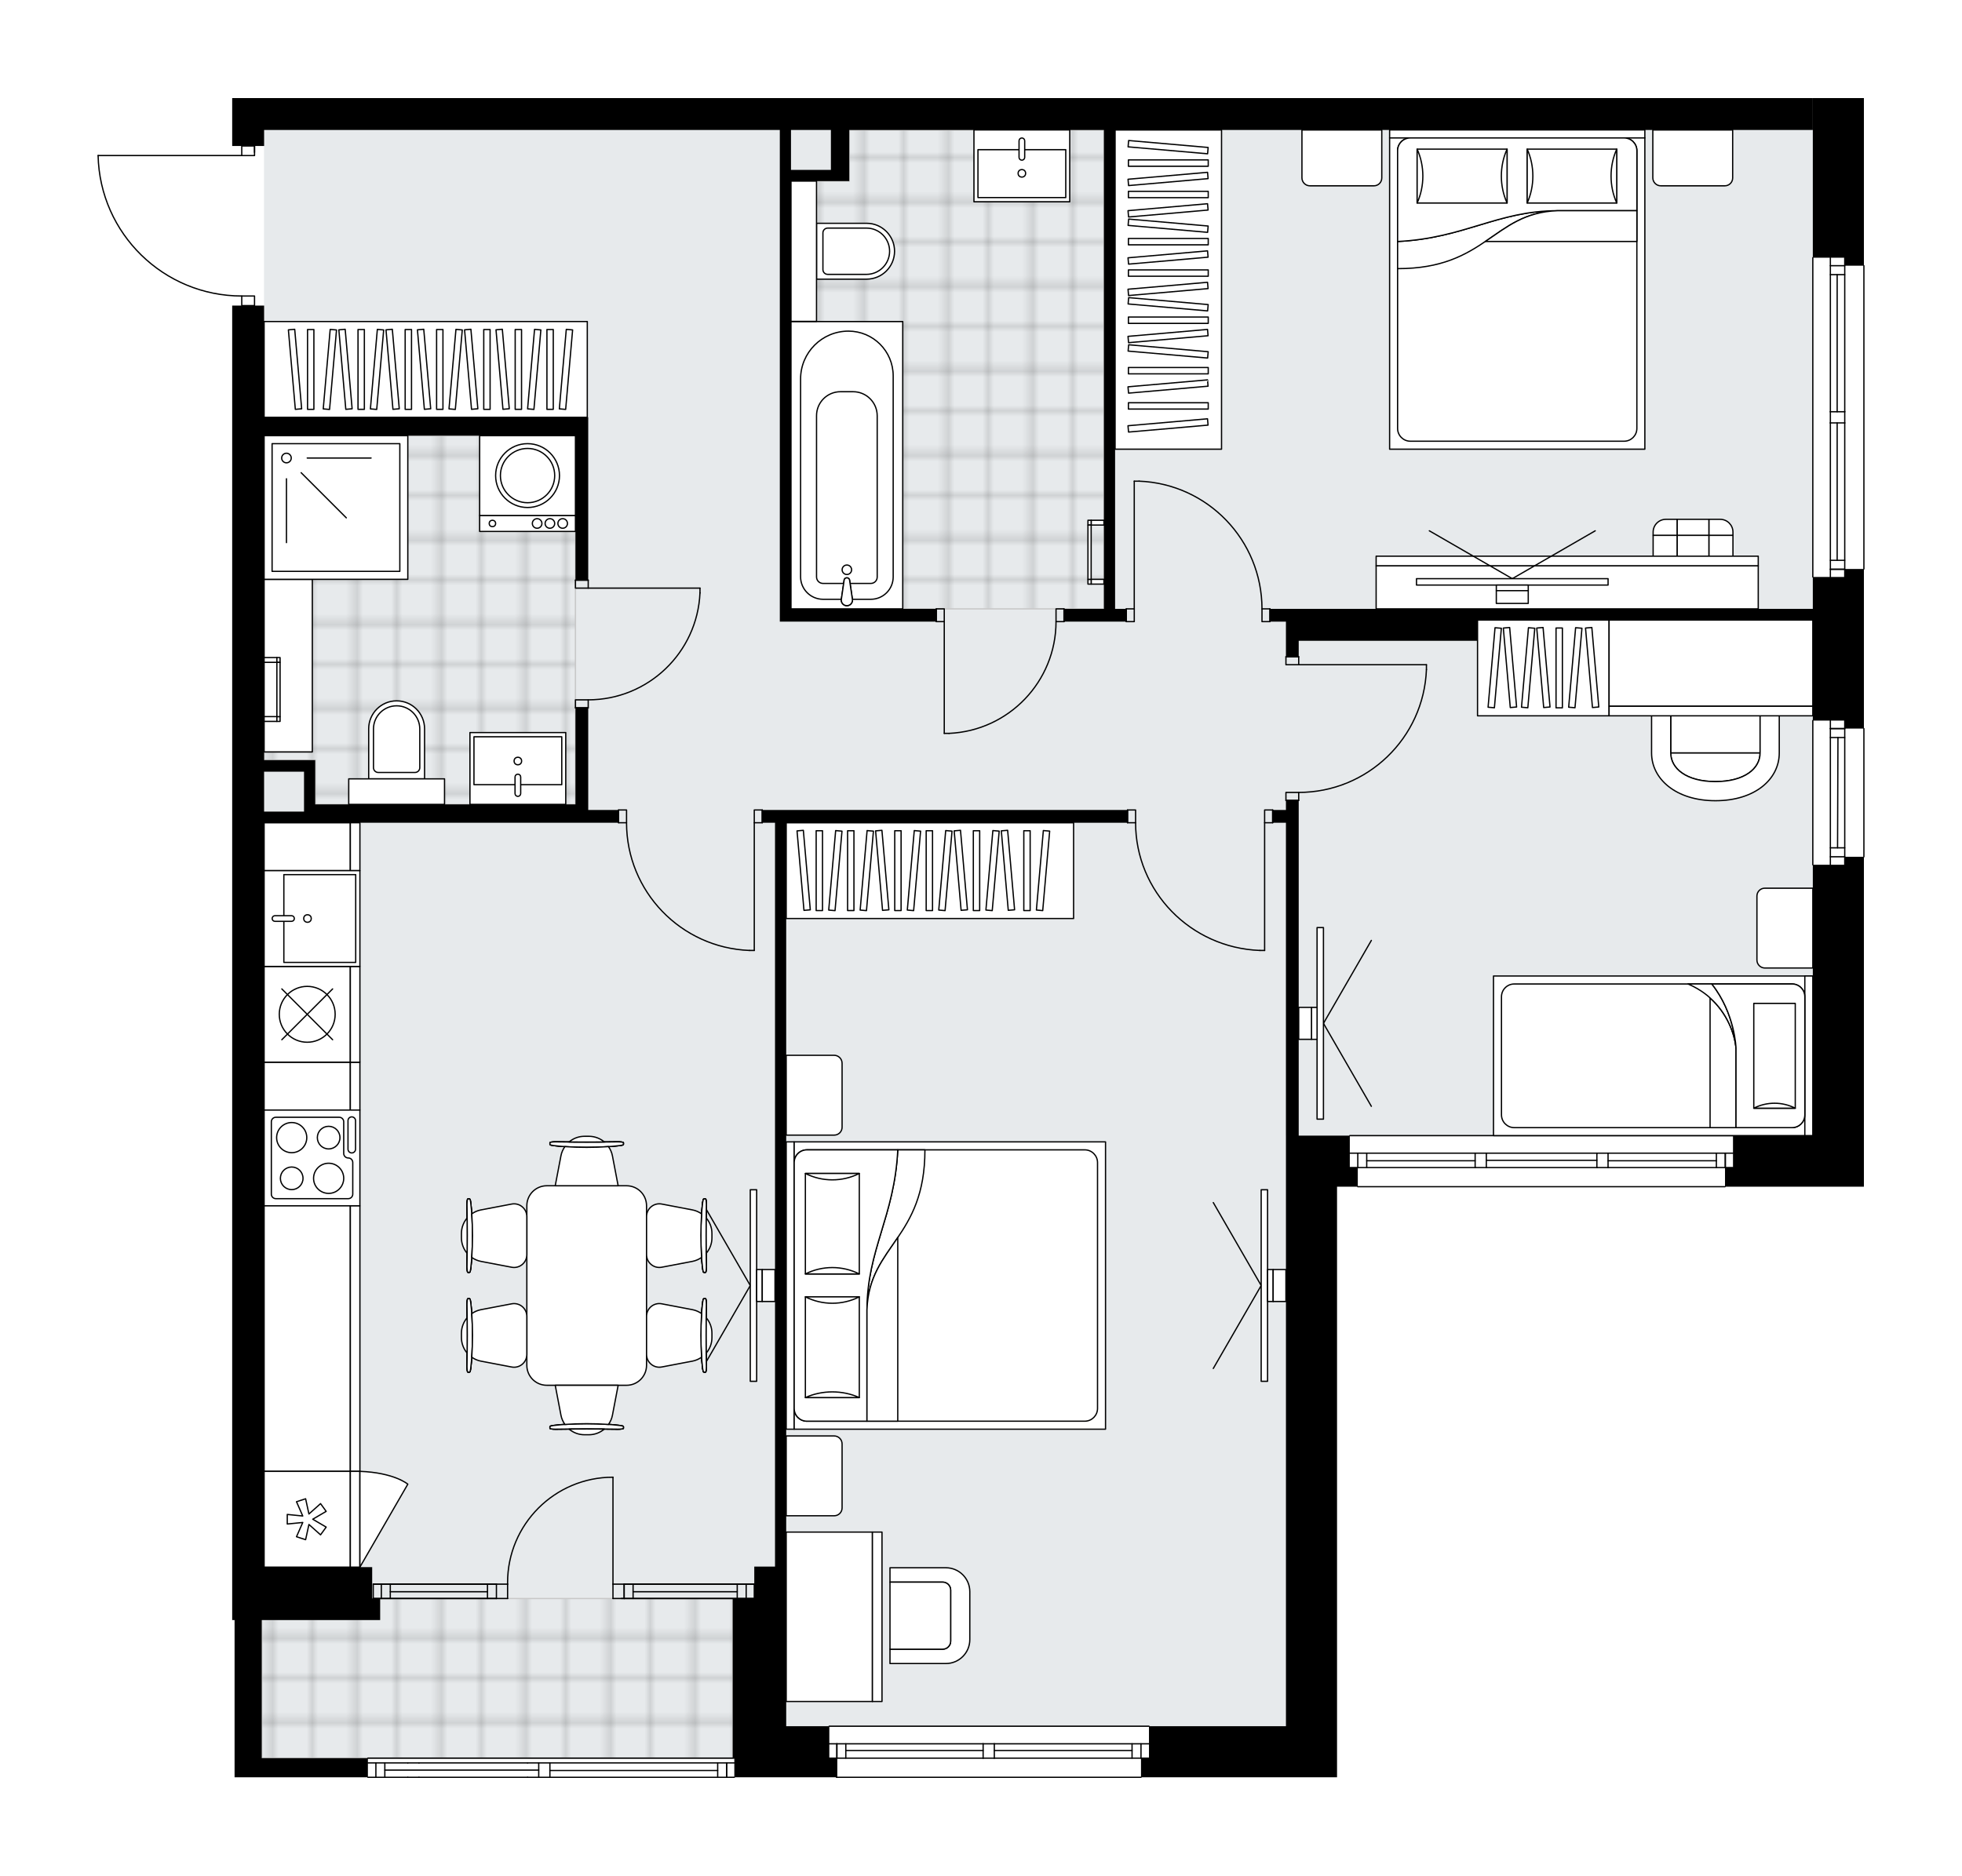
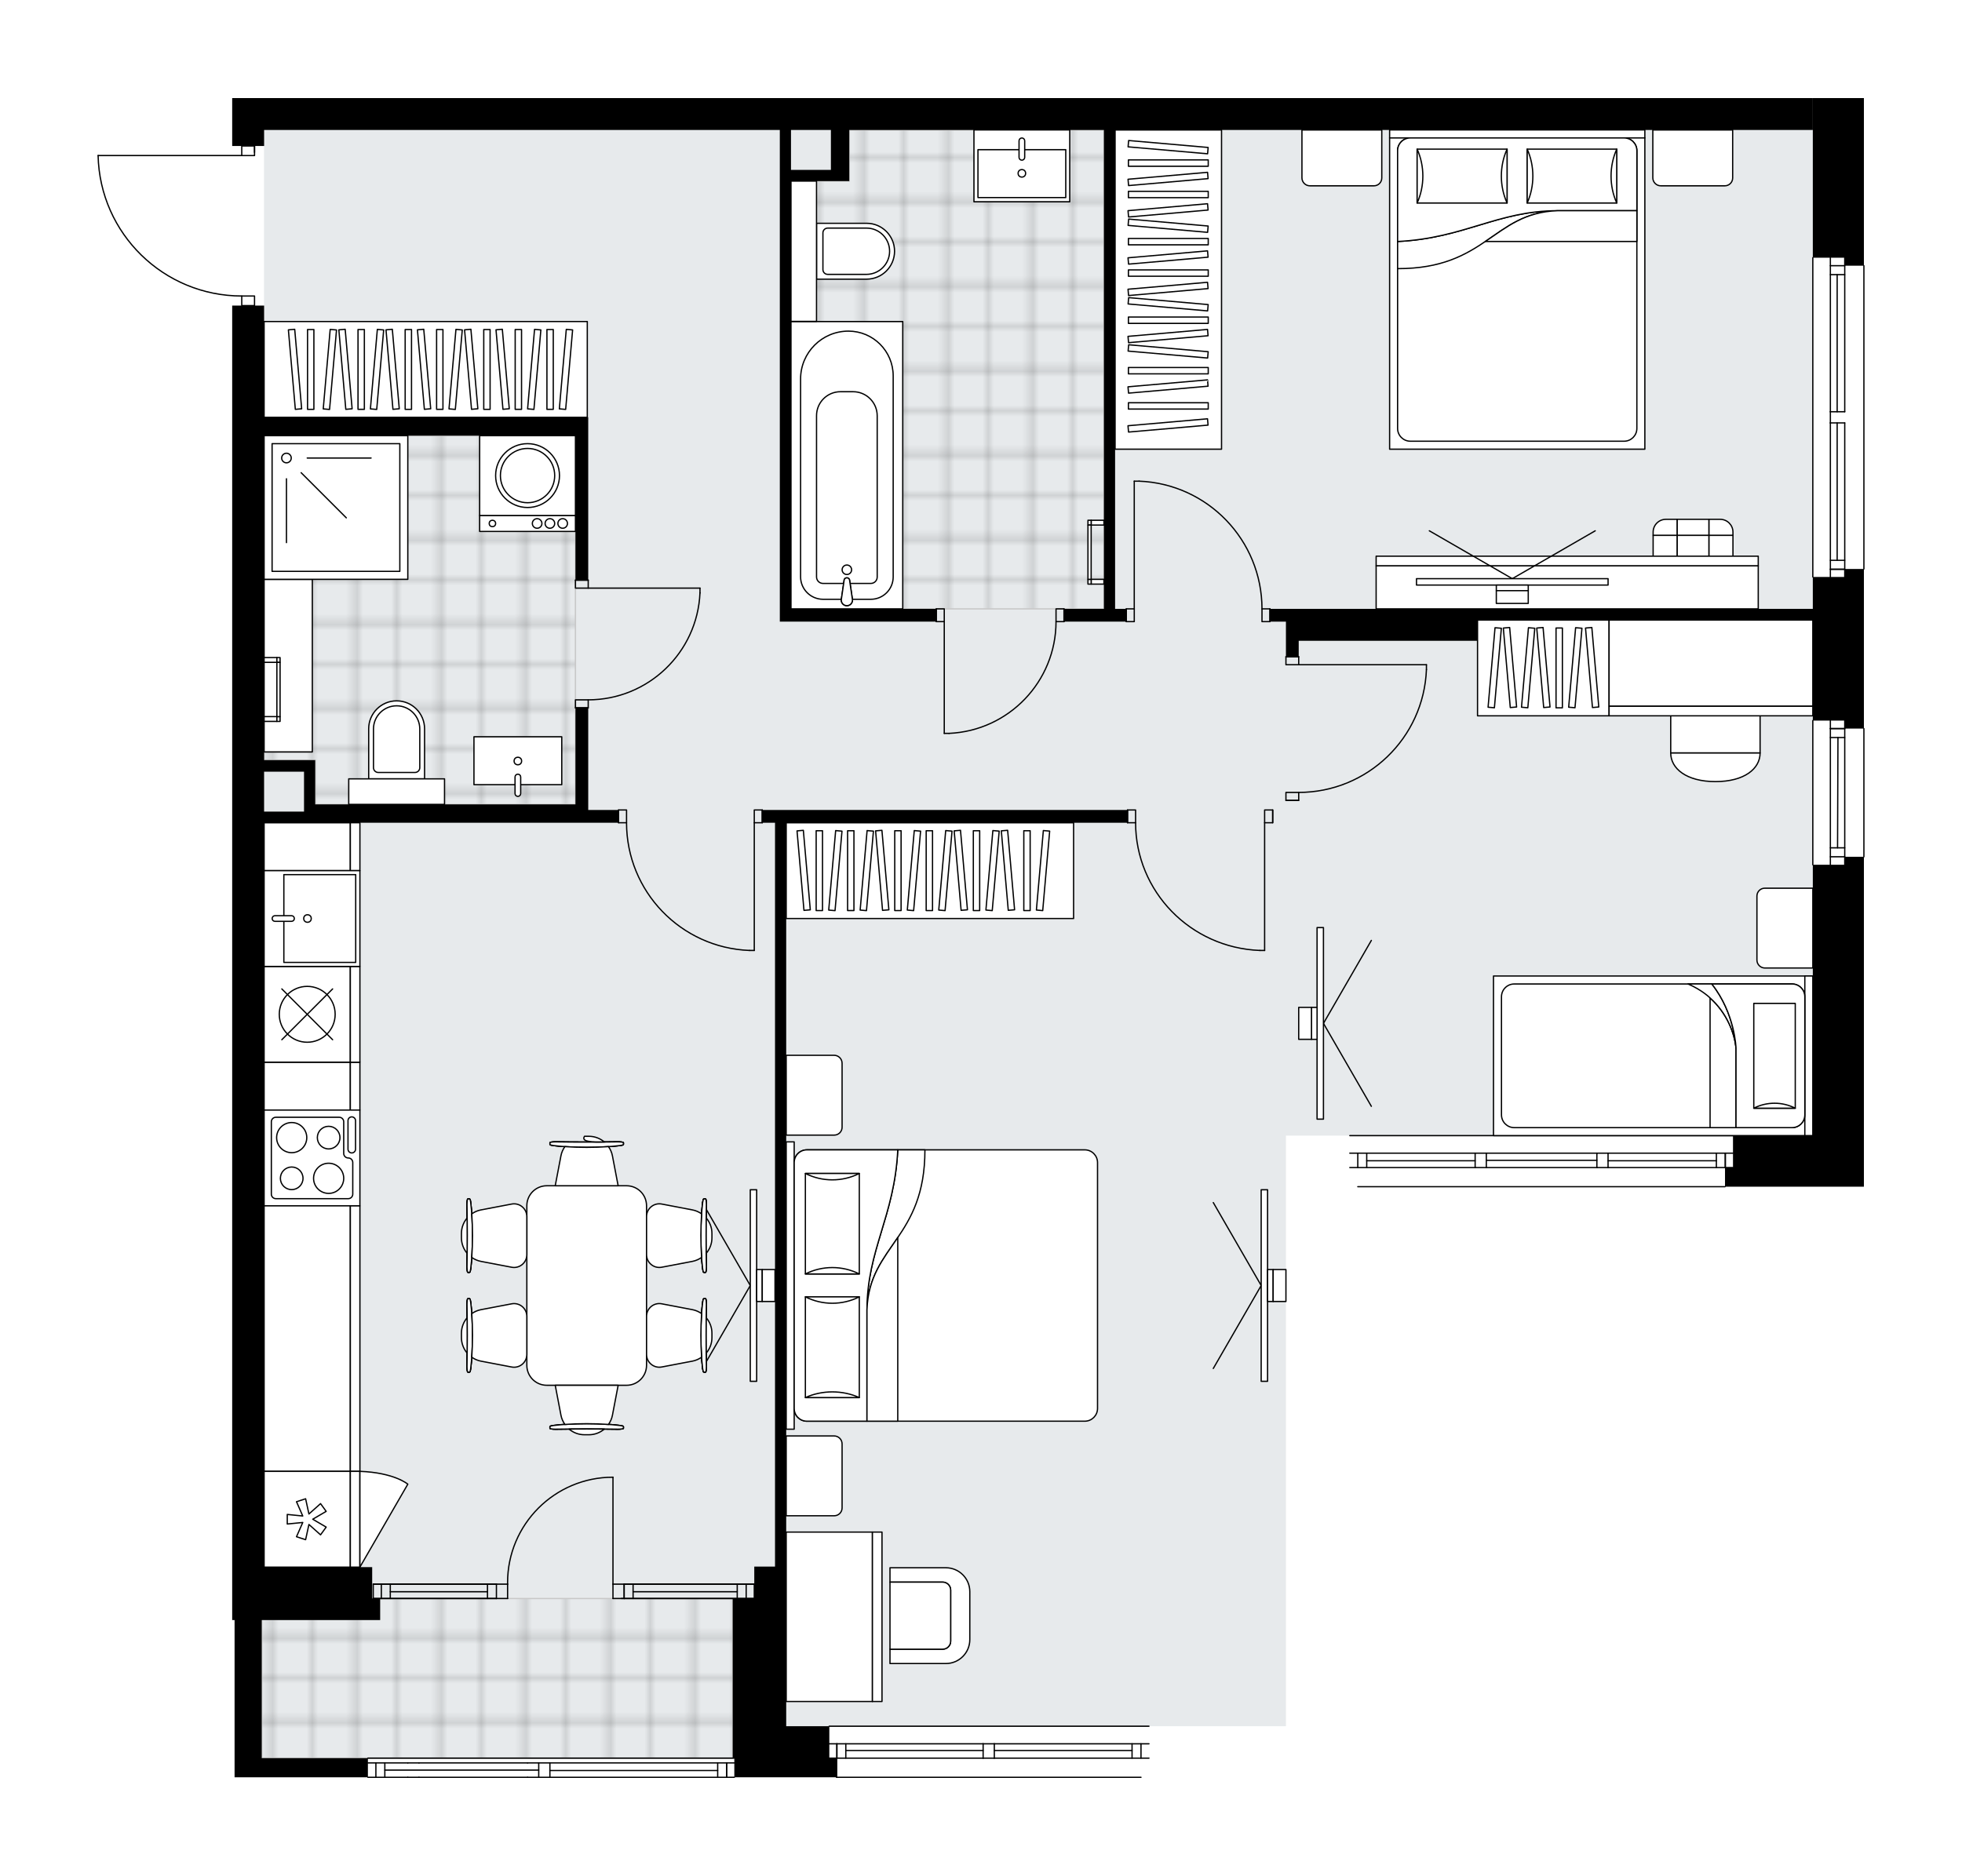
<svg xmlns="http://www.w3.org/2000/svg" xmlns:xlink="http://www.w3.org/1999/xlink" height="1912.81px" id="Layer_1" style="enable-background:new 0 0 2000 1912.81;" version="1.1" viewBox="0 0 2000 1912.81" width="2000px" x="0px" y="0px" xml:space="preserve">
  <style type="text/css">
	.st0{fill:none;}
	.st1{opacity:0.25;fill:none;stroke:#070606;stroke-width:0.4;stroke-miterlimit:10;}
	.st2{fill:#FFFFFF;}
	.st3{fill:#E7EAEC;}
	.st4{fill:url(#SVGID_1_);stroke:#C8C8C8;stroke-width:1.3;stroke-miterlimit:10;}
	
		.st5{fill:url(#SVGID_00000150796289800305372850000001462018067272420539_);stroke:#C8C8C8;stroke-width:1.3;stroke-miterlimit:10;}
	
		.st6{fill:url(#SVGID_00000119075782841884781960000011794530740208500619_);stroke:#C8C8C8;stroke-width:1.3;stroke-miterlimit:10;}
	.st7{fill:none;stroke:#000000;stroke-width:1.3;stroke-linecap:round;stroke-linejoin:round;stroke-miterlimit:10;}
	.st8{fill:#FFFFFF;stroke:#000000;stroke-width:1.3;stroke-linecap:round;stroke-linejoin:round;stroke-miterlimit:10;}
	.st9{font-family:'Arial-BoldMT','Arial'; font-weight:bold;}
	.st10{font-size:85.303px;}
	.st11{font-size:72.179px;}
	.st12{letter-spacing:-1;}
	.st13{letter-spacing:-2;}
	.st14{letter-spacing:-8;}
	.st15{letter-spacing:-4;}
	.st16{font-family: 'ArialMT','Arial';}
	.st17{font-size:40px;}
</style>
  <pattern height="14.57" id="New_Pattern_Swatch_2" patternUnits="userSpaceOnUse" style="overflow:visible;" viewBox="7.49 -22.06 14.57 14.57" width="14.57" x="578.85" y="658.57">
    <g>
      <rect class="st0" height="14.57" width="14.57" x="7.49" y="-22.06" />
      <g>
        <rect class="st1" height="7.29" width="7.29" x="14.77" y="-7.49" />
      </g>
      <g>
        <rect class="st1" height="7.29" width="7.29" x="0.2" y="-7.49" />
      </g>
      <g>
        <rect class="st1" height="7.29" width="7.29" x="22.06" y="-14.77" />
      </g>
      <g>
        <rect class="st1" height="7.29" width="7.29" x="7.49" y="-14.77" />
        <rect class="st1" height="7.29" width="7.29" x="14.77" y="-22.06" />
      </g>
      <g>
        <rect class="st1" height="7.29" width="7.29" x="0.2" y="-22.06" />
      </g>
      <g>
        <rect class="st1" height="7.29" width="7.29" x="22.06" y="-29.35" />
      </g>
      <g>
        <rect class="st1" height="7.29" width="7.29" x="7.49" y="-29.35" />
      </g>
    </g>
  </pattern>
  <path class="st2" d="M99.35,158.59c0-0.05,0.02-0.1,0.03-0.15c0.01-0.03,0.01-0.07,0.02-0.1  c0.02-0.05,0.05-0.08,0.08-0.12c0.02-0.03,0.03-0.06,0.06-0.08c0.04-0.04,0.08-0.06,0.12-0.09c0.03-0.02,0.05-0.04,0.08-0.05  c0.05-0.02,0.1-0.03,0.16-0.04c0.03,0,0.06-0.02,0.09-0.02c0,0,0.01,0,0.01,0h145.79v-9.11h-9.11v-16.28V100h1611.24h7.62H1900  v162.77v0v7.49h0c0.36,0,0.65,0.29,0.65,0.65v309.23c0,0.36-0.29,0.65-0.65,0.65h0v7.49v146.46v7.49h0c0.36,0,0.65,0.29,0.65,0.65  v130.71c0,0.36-0.29,0.65-0.65,0.65h0v7.49v276.17v52.08h-133.44h-7.49c0,0,0,0,0,0c0,0.36-0.29,0.65-0.65,0.65h-374.33  c-0.36,0-0.65-0.29-0.65-0.65c0,0,0,0,0,0h-20.51v550.1v52.08h-191.7h-7.49c0,0.01,0,0.01,0,0.01c0,0.36-0.29,0.65-0.65,0.65H852.65  c-0.36,0-0.65-0.29-0.65-0.65c0-0.01,0-0.01,0-0.01H749.19c0,0.36-0.29,0.65-0.65,0.65H549.16h-11.39H427.1H415.7h-40.67  c-0.36,0-0.65-0.29-0.65-0.65H239.12v-19.53v-140.78h-2.44v-21.97V311.58h9.12c0,0,0,0,0,0v-9.12  c-38.44-0.17-74.72-15.04-102.22-41.94c-27.66-27.05-43.36-63.24-44.22-101.91C99.35,158.6,99.35,158.6,99.35,158.59  C99.35,158.6,99.35,158.59,99.35,158.59z" id="background" />
  <g id="floor">
    <polygon class="st3" points="266.79,1792.62 746.9,1792.62 746.9,1760.07 1310.84,1760.07 1310.84,1157.89 1847.92,1157.89    1847.92,132.55 1310.84,132.55 1158.67,132.55 269.12,132.55 269.12,1651.84 266.79,1651.84  " />
    <pattern id="SVGID_1_" patternTransform="matrix(-5.742 0 0 -5.742 -56175.016 -44764.301)" xlink:href="#New_Pattern_Swatch_2">
	</pattern>
    <polygon class="st4" points="266.79,1629.9 746.9,1629.9 746.9,1792.62 266.79,1792.62  " />
    <pattern id="SVGID_00000119115189353951831010000004975559523532248487_" patternTransform="matrix(-5.742 0 0 -5.742 -56175.016 -44764.301)" xlink:href="#New_Pattern_Swatch_2">
	</pattern>
    <polygon points="   865.71,184.63 865.71,132.55 1125.3,132.55 1125.3,620.81 806.31,620.81 806.31,184.63  " style="fill:url(#SVGID_00000119115189353951831010000004975559523532248487_);stroke:#C8C8C8;stroke-width:1.3;stroke-miterlimit:10;" />
    <pattern id="SVGID_00000109741403187892850070000011430038929095123089_" patternTransform="matrix(-5.742 0 0 -5.742 -56175.016 -44764.301)" xlink:href="#New_Pattern_Swatch_2">
	</pattern>
    <polygon points="   269.12,444.22 586.59,444.22 586.59,820.18 321.31,820.18 321.31,775.07 269.12,775.07  " style="fill:url(#SVGID_00000109741403187892850070000011430038929095123089_);stroke:#C8C8C8;stroke-width:1.3;stroke-miterlimit:10;" />
    <g id="LWPOLYLINE_00000176750346597603704740000016807419210972999562_">
      <rect class="st7" height="13.02" width="8.14" x="954.41" y="620.81" />
    </g>
    <g id="LWPOLYLINE_00000057121482579197354840000012085394997216377492_">
      <rect class="st7" height="13.02" width="8.14" x="1076.48" y="620.81" />
    </g>
    <g id="LINE_00000108292659122644017380000011198291205996533155_">
      <line class="st7" x1="954.41" x2="954.41" y1="633.83" y2="620.81" />
    </g>
    <g id="LINE_00000082328102824466412240000005708852164225641630_">
      <line class="st7" x1="1084.61" x2="1084.61" y1="633.83" y2="620.81" />
    </g>
    <g id="LINE_00000134930084009738443650000004663079256979647160_">
      <line class="st7" x1="962.55" x2="962.55" y1="633.83" y2="747.75" />
    </g>
    <g id="ARC_00000033343445401090249620000003778896516529818544_">
      <path class="st7" d="M1076.48,633.83c-0.04,61.02-48.08,111.21-109.04,113.93" />
    </g>
    <g id="LINE_00000153689220525412397460000001659013191683975556_">
      <line class="st7" x1="962.55" x2="967.43" y1="747.75" y2="747.75" />
    </g>
    <g id="LWPOLYLINE_00000035505784916981915800000012557098638026541445_">
      <rect class="st7" height="8.14" width="13.02" x="586.59" y="591.51" />
    </g>
    <g id="LWPOLYLINE_00000025421293599465567140000010540908044976571312_">
      <rect class="st7" height="8.14" width="13.02" x="586.59" y="713.57" />
    </g>
    <g id="LINE_00000031913950298086523930000016984967051659333250_">
      <line class="st7" x1="599.61" x2="586.59" y1="591.51" y2="591.51" />
    </g>
    <g id="LINE_00000158022166262830477880000016837632597412428180_">
      <line class="st7" x1="599.61" x2="586.59" y1="721.71" y2="721.71" />
    </g>
    <g id="LINE_00000096039373773505369610000004557443998377282717_">
      <line class="st7" x1="599.61" x2="713.54" y1="599.65" y2="599.65" />
    </g>
    <g id="ARC_00000087398736769524233680000004566165105352114844_">
      <path class="st7" d="M713.54,604.53c-2.71,60.96-52.9,109-113.93,109.04" />
    </g>
    <g id="LINE_00000138553968298901048060000018245278917860723862_">
      <line class="st7" x1="713.54" x2="713.54" y1="599.65" y2="604.53" />
    </g>
    <g id="LWPOLYLINE_00000176045634324652320580000007807506334241743273_">
      <rect class="st7" height="13.02" width="8.22" x="1289.12" y="825.87" />
    </g>
    <g id="LWPOLYLINE_00000022540496286375257800000001496435438028373932_">
      <rect class="st7" height="13.02" width="8.22" x="1149.36" y="825.87" />
    </g>
    <g id="LINE_00000150806384994406110800000015186792433300875161_">
      <line class="st7" x1="1297.34" x2="1297.34" y1="838.89" y2="825.87" />
    </g>
    <g id="LINE_00000122000281973719287280000003701427837175625616_">
      <line class="st7" x1="1149.36" x2="1149.36" y1="838.89" y2="825.87" />
    </g>
    <g id="LINE_00000044158380938812079030000010222156636318211515_">
      <line class="st7" x1="1289.12" x2="1289.12" y1="838.89" y2="969.1" />
    </g>
    <g id="LINE_00000112630146478247793940000009827568932438331276_">
      <line class="st7" x1="1284.19" x2="1289.12" y1="969.1" y2="969.1" />
    </g>
    <g id="ARC_00000137092916544314805370000008504921350468764046_">
      <path class="st7" d="M1157.58,838.89c0.04,70.01,55.93,127.49,126.61,130.2" />
    </g>
    <g id="LWPOLYLINE_00000006699442794723352390000011023964622216758428_">
      <rect class="st7" height="13.02" width="8.14" x="768.88" y="825.87" />
    </g>
    <g id="LWPOLYLINE_00000146475932157096009410000007372637129287616393_">
      <rect class="st7" height="13.02" width="8.14" x="630.54" y="825.87" />
    </g>
    <g id="LINE_00000147205880582337302630000017990389649600731296_">
      <line class="st7" x1="777.01" x2="777.01" y1="838.89" y2="825.87" />
    </g>
    <g id="LINE_00000008125555429065756890000013225829996840367276_">
      <line class="st7" x1="630.54" x2="630.54" y1="838.89" y2="825.87" />
    </g>
    <g id="LINE_00000147910224794664239850000008096274149688714912_">
      <line class="st7" x1="768.88" x2="768.88" y1="838.89" y2="969.1" />
    </g>
    <g id="LINE_00000014615119870758563040000009034061034732092818_">
      <line class="st7" x1="763.99" x2="768.88" y1="969.1" y2="969.1" />
    </g>
    <g id="ARC_00000092416265862315192010000005881254373577313925_">
      <path class="st7" d="M763.99,969.1c-69.96-2.71-125.28-60.19-125.32-130.2" />
    </g>
    <g id="LWPOLYLINE_00000083795161553615988520000005438701074651691171_">
      <rect class="st7" height="8.14" width="13.02" x="1310.84" y="669.63" />
    </g>
    <g id="LWPOLYLINE_00000059284658630442854190000009885557958120934331_">
      <rect class="st7" height="8.14" width="13.02" x="1310.84" y="807.97" />
    </g>
    <g id="LINE_00000148659076014452492280000007368542262793267378_">
      <line class="st7" x1="1323.86" x2="1310.84" y1="669.63" y2="669.63" />
    </g>
    <g id="LINE_00000030461647577580665590000005385598296649315477_">
      <line class="st7" x1="1323.86" x2="1310.84" y1="816.11" y2="816.11" />
    </g>
    <g id="LINE_00000145781276754845069280000003993322905328972701_">
      <line class="st7" x1="1323.86" x2="1454.06" y1="677.77" y2="677.77" />
    </g>
    <g id="LINE_00000044166146207788370750000013887230878011807157_">
      <line class="st7" x1="1454.06" x2="1454.06" y1="682.65" y2="677.77" />
    </g>
    <g id="ARC_00000146476591195728377690000003018310441703634096_">
      <path class="st7" d="M1454.06,682.65c-2.71,69.96-60.19,125.28-130.2,125.32" />
    </g>
    <g id="LWPOLYLINE_00000157308731239069515490000002644387847546609340_">
      <rect class="st7" height="13.02" width="8.14" x="1148.09" y="620.81" />
    </g>
    <g id="LWPOLYLINE_00000090257800511639587510000010915681933179577749_">
      <rect class="st7" height="13.02" width="8.14" x="1286.43" y="620.81" />
    </g>
    <g id="LINE_00000114752394673746410800000006484232272050659762_">
      <line class="st7" x1="1148.09" x2="1148.09" y1="620.81" y2="633.83" />
    </g>
    <g id="LINE_00000134947391145159623730000016209441018760845970_">
      <line class="st7" x1="1294.56" x2="1294.56" y1="620.81" y2="633.83" />
    </g>
    <g id="LINE_00000062171501640685824600000013932901590461499566_">
      <line class="st7" x1="1156.22" x2="1156.22" y1="620.81" y2="490.6" />
    </g>
    <g id="LINE_00000043435804534573074570000017199850166884801926_">
      <line class="st7" x1="1161.11" x2="1156.22" y1="490.6" y2="490.6" />
    </g>
    <g id="ARC_00000087372779136042002720000016006325296181106839_">
      <path class="st7" d="M1161.11,490.6c69.96,2.71,125.28,60.19,125.32,130.2" />
    </g>
    <g id="ARC_00000120526051666784057260000003453114323153796263_">
      <path class="st7" d="M100,158.59c1.77,79.61,66.81,143.22,146.44,143.22" />
    </g>
    <g id="LINE_00000003821667226884645180000013979700454060607145_">
      <line class="st7" x1="259.46" x2="259.46" y1="155.34" y2="148.83" />
    </g>
    <g id="LINE_00000129918962898276318300000004339330664917902764_">
      <line class="st7" x1="246.44" x2="100" y1="158.59" y2="158.59" />
    </g>
    <g id="LWPOLYLINE_00000147199958012286156470000011916281565992666277_">
      <rect class="st7" height="9.77" width="13.02" x="246.44" y="301.81" />
    </g>
    <g id="LWPOLYLINE_00000068664240536666396210000001669746531837434539_">
      <rect class="st7" height="9.77" width="13.02" x="246.44" y="148.83" />
    </g>
    <g id="ARC_00000115476248014690381050000011507178670025426351_">
      <path class="st7" d="M624.84,1506.18c-59.34,0-107.43,48.11-107.43,107.45c0,0.53,0,1.07,0.01,1.6" />
    </g>
    <g id="LINE_00000016762034816290790800000014919546734933670300_">
      <line class="st7" x1="624.84" x2="624.84" y1="1615.22" y2="1506.18" />
    </g>
    <g id="LINE_00000181088574978101617490000000747791364275724973_">
      <line class="st7" x1="506.03" x2="517.42" y1="1615.22" y2="1615.22" />
    </g>
    <g id="LINE_00000138550169262435628770000011570225159094573961_">
      <line class="st7" x1="517.42" x2="517.42" y1="1615.22" y2="1629.87" />
    </g>
    <g id="LINE_00000150802297556698765450000014987247615800626599_">
      <line class="st7" x1="517.42" x2="506.03" y1="1629.87" y2="1629.87" />
    </g>
    <g id="LINE_00000158004751711504808580000013920026895493877157_">
      <line class="st7" x1="636.23" x2="624.84" y1="1629.87" y2="1629.87" />
    </g>
    <g id="LINE_00000052077481058607728850000001149473219234222238_">
      <line class="st7" x1="624.84" x2="624.84" y1="1629.87" y2="1615.22" />
    </g>
    <g id="LINE_00000004508764484341630280000006274254472051232959_">
      <line class="st7" x1="624.84" x2="636.23" y1="1615.22" y2="1615.22" />
    </g>
    <g id="LINE_00000140736008270225926400000009048212323414597015_">
      <line class="st7" x1="636.23" x2="636.23" y1="1629.87" y2="1615.22" />
    </g>
    <g id="LINE_00000164489631185031463040000012184852580764844953_">
      <line class="st7" x1="740.7" x2="740.7" y1="1812.15" y2="1797.5" />
    </g>
    <g id="LINE_00000049912628766463067280000000565938067621268401_">
      <line class="st7" x1="383.17" x2="383.17" y1="1812.15" y2="1797.5" />
    </g>
    <g id="LINE_00000048498426966118272000000002742937169029875628_">
      <line class="st7" x1="560.55" x2="731.58" y1="1805.23" y2="1805.23" />
    </g>
    <g id="LINE_00000156556827869572250870000001983817083734694590_">
      <line class="st7" x1="392.28" x2="392.28" y1="1797.5" y2="1812.15" />
    </g>
    <g id="LINE_00000140009270869564801960000017108764979162689960_">
      <line class="st7" x1="740.7" x2="740.7" y1="1812.15" y2="1797.5" />
    </g>
    <g id="LINE_00000119819729906868312100000014897162112311291295_">
      <line class="st7" x1="731.58" x2="731.58" y1="1797.5" y2="1812.15" />
    </g>
    <g id="LINE_00000129179667191891562010000000354184827234217395_">
      <line class="st7" x1="549.16" x2="549.16" y1="1812.15" y2="1797.5" />
    </g>
    <g id="LINE_00000155847400695013449160000012098762380925743491_">
      <line class="st7" x1="537.77" x2="549.16" y1="1797.5" y2="1797.5" />
    </g>
    <g id="LINE_00000127012631637847395500000000132597187559239093_">
      <line class="st7" x1="560.55" x2="560.55" y1="1797.5" y2="1812.15" />
    </g>
    <g id="LINE_00000078760167537850792920000002635268766047553197_">
      <line class="st7" x1="549.16" x2="537.77" y1="1812.15" y2="1812.15" />
    </g>
    <g id="LINE_00000170261625353291107350000009338214273239691402_">
      <line class="st7" x1="375.03" x2="748.54" y1="1792.62" y2="1792.62" />
    </g>
    <g id="LINE_00000052797522898144676340000001484382901233281980_">
      <line class="st7" x1="415.7" x2="427.1" y1="1797.5" y2="1797.5" />
    </g>
    <g id="LINE_00000064342800485721818930000008753284960100439222_">
      <line class="st7" x1="427.1" x2="415.7" y1="1812.15" y2="1812.15" />
    </g>
    <g id="LINE_00000016777558250639954720000004521941211473920427_">
      <line class="st7" x1="392.28" x2="549.16" y1="1804.83" y2="1804.83" />
    </g>
    <g id="LWPOLYLINE_00000172431290282766674660000005164056935350757787_">
      <line class="st7" x1="415.7" x2="375.03" y1="1812.15" y2="1812.15" />
    </g>
    <g id="LWPOLYLINE_00000067222993808187951690000008752219118907862181_">
      <line class="st7" x1="427.1" x2="537.77" y1="1812.15" y2="1812.15" />
    </g>
    <g id="LWPOLYLINE_00000072275434553038505460000004945853421848713401_">
      <line class="st7" x1="549.16" x2="748.54" y1="1812.15" y2="1812.15" />
    </g>
    <g id="LWPOLYLINE_00000015350067465838099950000014378067634336596649_">
      <line class="st7" x1="415.7" x2="375.03" y1="1797.5" y2="1797.5" />
    </g>
    <g id="LWPOLYLINE_00000105394130801112711150000010719309110104869042_">
      <line class="st7" x1="427.1" x2="537.77" y1="1797.5" y2="1797.5" />
    </g>
    <g id="LWPOLYLINE_00000137824842925241563900000009671597128958938535_">
      <line class="st7" x1="549.16" x2="748.54" y1="1797.5" y2="1797.5" />
    </g>
    <g id="LINE_00000064346716302323649890000001995801121867980201_">
      <line class="st7" x1="1758.42" x2="1384.09" y1="1209.97" y2="1209.97" />
    </g>
    <g id="LINE_00000037684840982835091590000007280764939961667746_">
      <line class="st7" x1="1758.71" x2="1758.71" y1="1190.44" y2="1175.79" />
    </g>
    <g id="LINE_00000163757728757716440680000006213109944913314740_">
      <line class="st7" x1="1384.09" x2="1384.09" y1="1190.44" y2="1175.79" />
    </g>
    <g id="LINE_00000003087310199100491320000009326240208151878571_">
      <line class="st7" x1="1639.2" x2="1749.6" y1="1183.52" y2="1183.52" />
    </g>
    <g id="LINE_00000085215246499538251550000014196076581972511123_">
      <line class="st7" x1="1393.2" x2="1503.71" y1="1183.52" y2="1183.52" />
    </g>
    <g id="LINE_00000129895163252064882590000005657511822433187727_">
      <line class="st7" x1="1393.2" x2="1393.2" y1="1175.79" y2="1190.44" />
    </g>
    <g id="LINE_00000044140573076041859180000012002927802610849171_">
      <line class="st7" x1="1758.71" x2="1758.71" y1="1190.44" y2="1175.79" />
    </g>
    <g id="LINE_00000000926516298228543360000001600700634175984266_">
      <line class="st7" x1="1749.6" x2="1749.6" y1="1175.79" y2="1190.44" />
    </g>
    <g id="LINE_00000083052070103914376730000009641869933857504652_">
      <line class="st7" x1="1627.81" x2="1627.81" y1="1190.44" y2="1175.79" />
    </g>
    <g id="LINE_00000086664274298375955210000013359139934114844334_">
      <line class="st7" x1="1627.81" x2="1639.2" y1="1175.79" y2="1175.79" />
    </g>
    <g id="LINE_00000074425730236000581720000006436414468558288319_">
      <line class="st7" x1="1639.2" x2="1639.2" y1="1175.79" y2="1190.44" />
    </g>
    <g id="LINE_00000039114203636770465080000007791877654125653135_">
      <line class="st7" x1="1639.2" x2="1627.81" y1="1190.44" y2="1190.44" />
    </g>
    <g id="LINE_00000124132961743383731240000016230086857970771893_">
      <line class="st7" x1="1375.95" x2="1766.56" y1="1157.89" y2="1157.89" />
    </g>
    <g id="LINE_00000013905675927929095160000000159318575788840836_">
      <line class="st7" x1="1503.71" x2="1503.71" y1="1190.44" y2="1175.79" />
    </g>
    <g id="LINE_00000113351281598314457390000001815259236538573722_">
      <line class="st7" x1="1503.71" x2="1515.11" y1="1175.79" y2="1175.79" />
    </g>
    <g id="LINE_00000078006981720309141340000000438309191456921488_">
      <line class="st7" x1="1515.11" x2="1515.11" y1="1175.79" y2="1190.44" />
    </g>
    <g id="LINE_00000020363048275934855600000015120968383870076552_">
      <line class="st7" x1="1515.11" x2="1503.71" y1="1190.44" y2="1190.44" />
    </g>
    <g id="LINE_00000114789194679925406930000005005255355710578870_">
      <line class="st7" x1="1515.11" x2="1627.81" y1="1183.11" y2="1183.11" />
    </g>
    <g id="LWPOLYLINE_00000026131163342706111430000015088022883495689867_">
      <line class="st7" x1="1503.71" x2="1375.95" y1="1190.44" y2="1190.44" />
    </g>
    <g id="LWPOLYLINE_00000031170319083602228400000011884485701467669176_">
      <line class="st7" x1="1515.11" x2="1627.81" y1="1190.44" y2="1190.44" />
    </g>
    <g id="LWPOLYLINE_00000170988660420129345850000011434539371018496926_">
      <line class="st7" x1="1639.2" x2="1766.56" y1="1190.44" y2="1190.44" />
    </g>
    <g id="LWPOLYLINE_00000046326047082506518180000017523556885691639944_">
      <line class="st7" x1="1503.71" x2="1375.95" y1="1175.79" y2="1175.79" />
    </g>
    <g id="LWPOLYLINE_00000167364950690684795450000014904680695695332013_">
      <line class="st7" x1="1515.11" x2="1627.81" y1="1175.79" y2="1175.79" />
    </g>
    <g id="LWPOLYLINE_00000039830409473817359800000017075940346727344782_">
      <line class="st7" x1="1639.2" x2="1766.56" y1="1175.79" y2="1175.79" />
    </g>
    <g id="LINE_00000119117242964991338270000017546477678235282063_">
      <line class="st7" x1="1865.82" x2="1865.82" y1="881.72" y2="734.73" />
    </g>
    <g id="LINE_00000155837096315098161900000006608894465550365341_">
      <line class="st7" x1="1880.47" x2="1865.82" y1="742.87" y2="742.87" />
    </g>
    <g id="LINE_00000134946146185850563220000014172448742800808326_">
      <line class="st7" x1="1880.47" x2="1865.82" y1="873.58" y2="873.58" />
    </g>
    <g id="LINE_00000080918710028146291220000008554421953554451841_">
      <line class="st7" x1="1880.47" x2="1880.47" y1="881.72" y2="734.73" />
    </g>
    <g id="LINE_00000181075741683339675350000008156511423187195264_">
      <line class="st7" x1="1873.15" x2="1873.55" y1="864.46" y2="751.99" />
    </g>
    <g id="LINE_00000160173386274349766770000003248579006605203374_">
      <line class="st7" x1="1865.82" x2="1880.47" y1="864.46" y2="864.46" />
    </g>
    <g id="LINE_00000168801840753589251490000013166016717406176657_">
      <line class="st7" x1="1880.47" x2="1865.82" y1="742.87" y2="742.87" />
    </g>
    <g id="LINE_00000048476673664752095070000004925314760468544656_">
      <line class="st7" x1="1865.82" x2="1880.47" y1="751.99" y2="751.99" />
    </g>
    <g id="LINE_00000169520715873630310850000009046294798453591476_">
      <line class="st7" x1="1847.92" x2="1847.92" y1="881.72" y2="734.73" />
    </g>
    <g id="LINE_00000152981649813436952480000018002609998260309182_">
      <line class="st7" x1="1847.92" x2="1847.92" y1="588.28" y2="262.77" />
    </g>
    <g id="LINE_00000092414417330296739870000015194764027425196191_">
      <line class="st7" x1="1880.47" x2="1880.47" y1="262.77" y2="419.81" />
    </g>
    <g id="LINE_00000008850583713584210030000005517141869140003465_">
      <line class="st7" x1="1880.47" x2="1880.47" y1="431.2" y2="588.28" />
    </g>
    <g id="LINE_00000127732464163356550300000006288615872000839562_">
      <line class="st7" x1="1865.82" x2="1880.47" y1="580.43" y2="580.43" />
    </g>
    <g id="LINE_00000118396212867411780110000006563308341968012182_">
      <line class="st7" x1="1865.82" x2="1880.47" y1="270.91" y2="270.91" />
    </g>
    <g id="LINE_00000086687557883068425460000006136643346393063846_">
      <line class="st7" x1="1865.82" x2="1865.82" y1="262.77" y2="419.81" />
    </g>
    <g id="LINE_00000032611889330155276730000016031884356842250399_">
      <line class="st7" x1="1865.82" x2="1865.82" y1="431.2" y2="588.28" />
    </g>
    <g id="LINE_00000147199670479520826830000010370759792106042259_">
      <line class="st7" x1="1872.74" x2="1872.74" y1="431.2" y2="571.31" />
    </g>
    <g id="LINE_00000008834860804441235890000018440032034335259269_">
      <line class="st7" x1="1872.74" x2="1872.74" y1="280.02" y2="419.81" />
    </g>
    <g id="LINE_00000161590599837994575500000013793857506372505005_">
      <line class="st7" x1="1880.47" x2="1865.82" y1="280.02" y2="280.02" />
    </g>
    <g id="LINE_00000150793019060956024300000017343220081780640402_">
      <line class="st7" x1="1865.82" x2="1880.47" y1="580.43" y2="580.43" />
    </g>
    <g id="LINE_00000140715466056355716120000005335358199701321893_">
      <line class="st7" x1="1880.47" x2="1865.82" y1="571.31" y2="571.31" />
    </g>
    <g id="LINE_00000018235021264389471530000013953146987124243865_">
      <line class="st7" x1="1865.82" x2="1880.47" y1="419.81" y2="419.81" />
    </g>
    <g id="LINE_00000010269078184643064320000001467471356779927739_">
-       <line class="st7" x1="1880.47" x2="1880.47" y1="419.81" y2="431.2" />
-     </g>
+       </g>
    <g id="LINE_00000039128243093932128300000000892190377752129975_">
      <line class="st7" x1="1880.47" x2="1865.82" y1="431.2" y2="431.2" />
    </g>
    <g id="LINE_00000145028789823165936470000002165380976848829581_">
      <line class="st7" x1="1865.82" x2="1865.82" y1="431.2" y2="419.81" />
    </g>
    <g id="LINE_00000075140112256251427600000007245013744057452431_">
      <line class="st7" x1="380.47" x2="380.47" y1="1615.25" y2="1629.9" />
    </g>
    <g id="LINE_00000023253873996744034670000007307651702461348010_">
      <line class="st7" x1="506.03" x2="380.47" y1="1615.22" y2="1615.22" />
    </g>
    <g id="LINE_00000108281862383350528020000012052834667708373651_">
      <line class="st7" x1="506.03" x2="380.47" y1="1629.87" y2="1629.87" />
    </g>
    <g id="LINE_00000111913657467975863020000001224508706727263664_">
      <line class="st7" x1="496.92" x2="397.84" y1="1622.95" y2="1622.95" />
    </g>
    <g id="LINE_00000129910123316469556150000014636425640829916041_">
      <line class="st7" x1="388.72" x2="388.72" y1="1615.22" y2="1629.87" />
    </g>
    <g id="LINE_00000079481133970702727500000005455491054761262984_">
      <line class="st7" x1="496.92" x2="496.92" y1="1615.22" y2="1629.87" />
    </g>
    <g id="LINE_00000027562988781834352210000016789148051741844147_">
      <line class="st7" x1="506.03" x2="380.47" y1="1615.22" y2="1615.22" />
    </g>
    <g id="LINE_00000057866353148450980730000003578017930571949746_">
      <line class="st7" x1="380.47" x2="506.03" y1="1629.87" y2="1629.87" />
    </g>
    <g id="LINE_00000060011315507826863620000009183107109874988674_">
      <line class="st7" x1="397.84" x2="397.84" y1="1615.21" y2="1629.86" />
    </g>
    <g id="LINE_00000108293512024491840490000015796592542506011788_">
      <line class="st7" x1="506.03" x2="506.03" y1="1615.22" y2="1629.87" />
    </g>
    <g id="LINE_00000173136582685593921560000012884119642977685652_">
      <line class="st7" x1="768.88" x2="768.88" y1="1615.25" y2="1629.9" />
    </g>
    <g id="LINE_00000130608472325379557160000006974299886988788415_">
      <line class="st7" x1="636.23" x2="768.88" y1="1615.22" y2="1615.22" />
    </g>
    <g id="LINE_00000108997979997974512940000004712312546717545360_">
      <line class="st7" x1="633.41" x2="768.88" y1="1629.87" y2="1629.87" />
    </g>
    <g id="LINE_00000044159452324092584860000016221491993545645994_">
      <line class="st7" x1="645.35" x2="751.51" y1="1622.95" y2="1622.95" />
    </g>
    <g id="LINE_00000056390373111992232660000001653147311159721918_">
      <line class="st7" x1="760.62" x2="760.62" y1="1615.22" y2="1629.87" />
    </g>
    <g id="LINE_00000071538760993532375400000016209563680367596711_">
      <line class="st7" x1="645.35" x2="645.35" y1="1615.22" y2="1629.87" />
    </g>
    <g id="LINE_00000002384097853788687250000005553169083370281135_">
      <line class="st7" x1="636.23" x2="768.88" y1="1615.22" y2="1615.22" />
    </g>
    <g id="LINE_00000016768197829602710660000009466459111549402772_">
      <line class="st7" x1="768.88" x2="636.23" y1="1629.87" y2="1629.87" />
    </g>
    <g id="LINE_00000047745953554417972830000001937425265747937449_">
      <line class="st7" x1="751.51" x2="751.51" y1="1615.21" y2="1629.86" />
    </g>
    <g id="LINE_00000044172251552627518860000000293291888164448444_">
      <line class="st7" x1="636.23" x2="636.23" y1="1615.22" y2="1629.87" />
    </g>
    <line class="st7" x1="1900" x2="1900" y1="580.14" y2="270.91" />
    <g id="LINE_00000088095158309130239170000001261596464466667907_">
      <line class="st7" x1="845.24" x2="1171.23" y1="1760.08" y2="1760.08" />
    </g>
    <g id="LINE_00000028323227936458673520000010695268751607270078_">
      <line class="st7" x1="1171.23" x2="1013.57" y1="1792.63" y2="1792.63" />
    </g>
    <g id="LINE_00000155118597567194265140000008134081658764136590_">
      <line class="st7" x1="1002.17" x2="845.24" y1="1792.63" y2="1792.63" />
    </g>
    <g id="LINE_00000068651448966500996930000006485813527198479793_">
      <line class="st7" x1="853.08" x2="853.08" y1="1777.99" y2="1792.63" />
    </g>
    <g id="LINE_00000021095345567590161110000010740609974708012734_">
      <line class="st7" x1="1163.09" x2="1163.09" y1="1777.99" y2="1792.63" />
    </g>
    <g id="LINE_00000151503584820235278460000013268548620358934406_">
      <line class="st7" x1="1171.23" x2="1013.57" y1="1777.99" y2="1777.99" />
    </g>
    <g id="LINE_00000169543580758162961160000015373205325111122367_">
      <line class="st7" x1="1002.17" x2="845.24" y1="1777.99" y2="1777.99" />
    </g>
    <g id="LINE_00000100348339588730716770000004880963563978900903_">
      <line class="st7" x1="1002.17" x2="862.2" y1="1784.9" y2="1784.9" />
    </g>
    <g id="LINE_00000041985520174115422970000004841625303382290864_">
      <line class="st7" x1="1153.98" x2="1013.57" y1="1784.9" y2="1784.9" />
    </g>
    <g id="LINE_00000080179661662682535180000006128582145340057492_">
      <line class="st7" x1="1153.98" x2="1153.98" y1="1792.63" y2="1777.99" />
    </g>
    <g id="LINE_00000152953812388656506940000013768643483039710896_">
      <line class="st7" x1="853.08" x2="853.08" y1="1777.99" y2="1792.63" />
    </g>
    <g id="LINE_00000140700174810983163250000011625068070914493568_">
      <line class="st7" x1="862.2" x2="862.2" y1="1792.63" y2="1777.99" />
    </g>
    <g id="LINE_00000014592310072835583960000008610148227883053704_">
      <line class="st7" x1="1013.57" x2="1013.57" y1="1777.99" y2="1792.63" />
    </g>
    <g id="LINE_00000172424594175942590320000000460298026739467675_">
      <line class="st7" x1="1013.57" x2="1002.17" y1="1792.63" y2="1792.63" />
    </g>
    <g id="LINE_00000139974320518434333410000004248499884342467494_">
      <line class="st7" x1="1002.17" x2="1002.17" y1="1792.63" y2="1777.99" />
    </g>
    <g id="LINE_00000050632811790379186700000015502286979248918422_">
      <line class="st7" x1="1002.17" x2="1013.57" y1="1777.99" y2="1777.99" />
    </g>
    <g id="LINE_00000075867874358935776870000001588740773118317223_">
      <line class="st7" x1="1163.09" x2="852.65" y1="1812.17" y2="1812.17" />
    </g>
    <line class="st7" x1="1900" x2="1900" y1="873.58" y2="742.87" />
    <g>
      <polygon points="777.01,838.89 790.03,838.89 790.03,1597.32 768.88,1597.32 768.88,1629.87 746.9,1629.87 746.9,1760.07     746.9,1792.62 748.54,1792.62 748.54,1812.15 853.52,1812.15 853.52,1792.62 845.38,1792.62 845.38,1760.07 801.43,1760.07     801.43,1629.87 801.43,1629.87 801.43,1598.49 801.43,1597.32 801.43,838.89 1149.36,838.89 1149.36,825.87 777.01,825.87   " />
-       <polygon points="1375.95,1157.89 1323.86,1157.89 1323.86,816.11 1310.84,816.11 1310.84,825.87 1297.34,825.87 1297.34,838.89     1310.84,838.89 1310.84,1157.89 1310.84,1190.44 1310.84,1760.07 1171.23,1760.07 1171.23,1792.62 1163.09,1792.62     1163.09,1812.15 1171.23,1812.15 1362.93,1812.15 1362.93,1760.07 1362.93,1209.97 1384.09,1209.97 1384.09,1190.44     1375.95,1190.44   " />
      <polygon points="1880.47,881.72 1847.92,881.72 1847.92,1157.89 1766.56,1157.89 1766.56,1190.44 1758.42,1190.44     1758.42,1209.97 1766.56,1209.97 1900,1209.97 1900,1157.89 1900,881.72 1900,873.58 1880.47,873.58   " />
      <polygon points="1880.47,588.28 1847.92,588.28 1847.92,620.81 1506.14,620.81 1310.84,620.81 1294.56,620.81 1294.56,633.83     1310.84,633.83 1310.84,653.36 1310.84,669.63 1323.86,669.63 1323.86,653.36 1506.14,653.36 1506.14,632.2 1847.92,632.2     1847.92,734.73 1880.47,734.73 1880.47,742.87 1900,742.87 1900,734.73 1900,588.28 1900,580.14 1880.47,580.14   " />
      <polygon points="1880.47,270.91 1900,270.91 1900,262.77 1900,262.77 1900,100 1847.92,100 1847.92,262.77 1880.47,262.77   " />
      <path d="M239.12,1651.84v140.78v19.53h135.91v-19.53H266.79v-140.78h120.74v-21.97h-8.14v-32.01H269.23V838.89h52.08h278.31h30.92    v-13.02h-30.92v-5.7v-98.46h-13.02v98.46H321.31v-33.36v-11.75h-52.08V444.22h317.37v147.29h13.02V444.22V425.5H269.23V311.58    h-32.55v1318.29v21.97H239.12z M309.91,786.81v40.69h-40.69v-40.69H309.91z" />
      <path d="M269.23,132.55h525.69v488.26v13.02h159.5v-13.02h-148.1V184.63h59.4v-11.39v-40.69h259.59v488.26h-40.69v13.02h63.47    v-13.02h-11.39V132.55h711.23V100H236.68v32.55v16.28h32.55V132.55z M847,132.55v40.69h-40.69v-40.69H847z" />
    </g>
  </g>
  <g id="mebel">
    <g>
      <rect class="st8" height="325.5" transform="matrix(-4.491803e-11 1 -1 -4.491803e-11 2761.68 -608.657)" width="162.75" x="1603.79" y="913.76" />
      <path class="st8" d="M1839.78,1136.73V1016.3c0-7.19-5.83-13.02-13.02-13.02h-283.18c-7.19,0-13.02,5.83-13.02,13.02v120.43    c0,7.19,5.83,13.02,13.02,13.02h283.18C1833.95,1149.75,1839.78,1143.92,1839.78,1136.73z" />
      <rect class="st8" height="8.14" transform="matrix(-4.491803e-11 1 -1 -4.491803e-11 2920.363 -767.34)" width="162.75" x="1762.48" y="1072.44" />
      <path class="st8" d="M1743.2,1017.52v132.23h26.43v-80.97C1768.24,1053.51,1760.38,1032.84,1743.2,1017.52L1743.2,1017.52z" />
      <path class="st8" d="M1744.99,1003.27c23.76,30.02,24.64,65.5,24.64,65.5c-1.38-15.26-9.25-35.93-26.43-51.25    c0,0-8.33-8.25-22.5-14.25H1744.99z" />
      <g>
        <path class="st8" d="M1769.63,1149.75v-80.97c0,0-0.88-35.48-24.64-65.5h81.77c7.19,0,13.02,5.83,13.02,13.02v120.43     c0,7.19-5.83,13.02-13.02,13.02H1769.63z" />
      </g>
      <path class="st8" d="M1790.96,913.61v65.25c0,4.49,3.64,8.14,8.14,8.14h48.83v-81.38h-48.98    C1794.53,905.62,1790.96,909.2,1790.96,913.61z" />
      <rect class="st8" height="42.28" transform="matrix(-4.482833e-11 1 -1 -4.482833e-11 2885.403 -732.38)" width="106.88" x="1755.45" y="1055.37" />
      <path class="st8" d="M1787.75,1129.95c13.28-6.77,29-6.77,42.28,0H1787.75z" />
    </g>
    <g>
      <path class="st8" d="M1782.02,686.3h-66.77c-6.72,0-12.17,5.45-12.17,12.17v69.29h91.1v-69.29    C1794.19,691.75,1788.74,686.3,1782.02,686.3z" />
      <path class="st8" d="M1703.08,767.76c0,15.81,15.91,29.17,45.57,29.17c29.66,0,45.53-13.19,45.53-29.17H1703.08z" />
-       <path class="st8" d="M1813.72,767.76c0,26.65-24.61,48.66-65.06,48.66c-40.45,0-65.1-22.29-65.1-48.66v-69.25h19.53v69.25    c0,15.81,15.91,29.17,45.57,29.17c29.66,0,45.53-13.19,45.53-29.17v-69.25h19.53V767.76z" />
    </g>
    <g>
      <rect class="st8" height="134.12" transform="matrix(-8.684094e-11 1 -1 -8.684094e-11 2254.226 -892.177)" width="97.65" x="1524.38" y="613.96" />
      <g>
        <rect class="st8" height="6.47" transform="matrix(-1.347884e-10 1 -1 -1.347884e-10 2270.433 -908.385)" width="81.38" x="1548.72" y="677.79" />
        <rect class="st8" height="6.47" transform="matrix(-0.087 0.996 -0.996 -0.087 2423.789 -858.941)" width="81.38" x="1564.74" y="677.79" />
        <rect class="st8" height="6.47" transform="matrix(0.087 0.996 -0.996 0.087 2160.075 -995.262)" width="81.38" x="1582.42" y="677.79" />
        <rect class="st8" height="6.47" transform="matrix(-0.087 0.996 -0.996 -0.087 2334.495 -777.119)" width="81.38" x="1482.61" y="677.79" />
        <rect class="st8" height="6.47" transform="matrix(0.087 0.996 -0.996 0.087 2083.589 -911.792)" width="81.38" x="1498.63" y="677.79" />
        <rect class="st8" height="6.47" transform="matrix(-0.087 0.996 -0.996 -0.087 2371.533 -811.058)" width="81.38" x="1516.68" y="677.79" />
        <rect class="st8" height="6.47" transform="matrix(0.087 0.996 -0.996 0.087 2114.688 -945.731)" width="81.38" x="1532.7" y="677.79" />
      </g>
    </g>
    <g>
      <rect class="st8" height="87.89" width="207.66" x="1640.26" y="632.2" />
      <rect class="st8" height="9.77" width="207.66" x="1640.26" y="720.08" />
    </g>
    <g>
      <g>
        <g id="LINE_00000132767974838415503780000016340840053907305606_">
          <line class="st8" x1="1349.09" x2="1397.91" y1="1043.44" y2="958.87" />
        </g>
        <g id="LINE_00000129165363798576508120000002972065196838941078_">
          <line class="st8" x1="1349.09" x2="1397.91" y1="1043.44" y2="1128.01" />
        </g>
      </g>
      <rect class="st8" height="195.3" transform="matrix(-1 -1.224647e-16 1.224647e-16 -1 2691.661 2086.88)" width="6.51" x="1342.58" y="945.79" />
      <rect class="st8" height="32.55" width="5.7" x="1336.88" y="1027.17" />
      <rect class="st8" height="32.55" transform="matrix(-1 -1.224647e-16 1.224647e-16 -1 2660.738 2086.88)" width="13.02" x="1323.86" y="1027.17" />
    </g>
    <g>
      <path class="st8" d="M1758.23,189.46h-65.25c-4.49,0-8.14-3.64-8.14-8.14V132.5h81.38v48.98    C1766.22,185.89,1762.64,189.46,1758.23,189.46z" />
      <path class="st8" d="M1400.55,189.46h-65.25c-4.49,0-8.14-3.64-8.14-8.14V132.5h81.38v48.98    C1408.53,185.89,1404.96,189.46,1400.55,189.46z" />
      <g>
        <rect class="st8" height="8.14" transform="matrix(-1 -1.224647e-16 1.224647e-16 -1 3093.229 273.134)" width="260.18" x="1416.52" y="132.5" />
        <rect class="st8" height="317.37" transform="matrix(-1 -1.224647e-16 1.224647e-16 -1 3093.229 598.638)" width="260.18" x="1416.52" y="140.64" />
        <path class="st8" d="M1655.55,140.64h-217.87c-7.19,0-13.02,5.83-13.02,13.02v283.19c0,7.19,5.83,13.02,13.02,13.02h217.87     c7.19,0,13.02-5.83,13.02-13.02V153.66C1668.57,146.47,1662.74,140.64,1655.55,140.64z" />
        <path class="st8" d="M1424.66,246.23c68.05-3.33,101.77-31.37,163.05-31.39c-65.56,2.22-72.56,59.19-163.05,59.07L1424.66,246.23     z" />
        <g>
          <path class="st8" d="M1424.66,246.23c68.05-3.33,101.77-31.37,163.05-31.39l80.86,0v-61.18c0-7.19-5.83-13.02-13.02-13.02      h-217.87c-7.19,0-13.02,5.83-13.02,13.02L1424.66,246.23L1424.66,246.23z" />
        </g>
        <rect class="st8" height="54.96" transform="matrix(-1 -1.224647e-16 1.224647e-16 -1 3204.817 359.065)" width="91.3" x="1556.76" y="152.05" />
        <path class="st8" d="M1556.76,207.01c7.73-17.26,7.73-37.69,0-54.96V207.01z" />
        <path class="st8" d="M1648.06,152.05c-7.73,17.26-7.73,37.69,0,54.96V152.05z" />
        <rect class="st8" height="54.96" transform="matrix(-1 -1.224647e-16 1.224647e-16 -1 2980.844 359.065)" width="91.66" x="1444.59" y="152.05" />
        <path class="st8" d="M1444.59,207.01c7.76-17.26,7.76-37.69,0-54.96V207.01z" />
        <path class="st8" d="M1536.25,152.05c-7.76,17.26-7.76,37.69,0,54.96V152.05z" />
        <g>
          <path class="st8" d="M1587.71,214.83h80.86v31.39h-154.49C1535.96,231.42,1554.19,215.97,1587.71,214.83z" />
        </g>
      </g>
    </g>
    <g>
      <rect class="st8" height="325.5" width="108.5" x="1136.69" y="132.5" />
      <g>
        <rect class="st8" height="6.47" width="81.38" x="1150.26" y="163.05" />
        <rect class="st8" height="6.47" width="81.38" x="1150.26" y="195.09" />
        <rect class="st8" height="6.47" width="81.38" x="1150.26" y="243.15" />
        <rect class="st8" height="6.47" width="81.38" x="1150.26" y="275.2" />
        <rect class="st8" height="6.47" width="81.38" x="1150.26" y="323.26" />
        <rect class="st8" height="6.47" transform="matrix(0.996 0.087 -0.087 0.996 17.628 -103.226)" width="81.38" x="1150.26" y="147.02" />
        <rect class="st8" height="6.47" transform="matrix(0.996 0.087 -0.087 0.996 24.61 -102.921)" width="81.38" x="1150.26" y="227.13" />
        <rect class="st8" height="6.47" transform="matrix(0.996 0.087 -0.087 0.996 31.592 -102.616)" width="81.38" x="1150.26" y="307.24" />
        <rect class="st8" height="6.47" transform="matrix(0.996 -0.087 0.087 0.996 -11.357 104.491)" width="81.38" x="1150.26" y="179.07" />
        <rect class="st8" height="6.47" transform="matrix(0.996 -0.087 0.087 0.996 -14.149 104.613)" width="81.38" x="1150.26" y="211.11" />
        <rect class="st8" height="6.47" transform="matrix(0.996 -0.087 0.087 0.996 -18.339 104.796)" width="81.38" x="1150.26" y="259.18" />
        <rect class="st8" height="6.47" transform="matrix(0.996 -0.087 0.087 0.996 -21.131 104.918)" width="81.38" x="1150.26" y="291.22" />
        <rect class="st8" height="6.47" transform="matrix(0.996 0.087 -0.087 0.996 35.781 -102.433)" width="81.38" x="1150.26" y="355.31" />
        <rect class="st8" height="6.47" transform="matrix(0.996 -0.087 0.087 0.996 -25.321 105.101)" width="81.38" x="1150.26" y="339.29" />
        <rect class="st8" height="6.47" width="81.38" x="1150.26" y="374.72" />
        <rect class="st8" height="6.47" width="81.38" x="1150.26" y="410.63" />
        <rect class="st8" height="6.47" transform="matrix(0.996 -0.087 0.087 0.996 -29.805 105.297)" width="81.38" x="1150.26" y="390.74" />
        <rect class="st8" height="6.47" transform="matrix(0.996 -0.087 0.087 0.996 -33.266 105.448)" width="81.38" x="1150.26" y="430.44" />
      </g>
    </g>
    <g>
      <g>
        <rect class="st8" height="32.55" transform="matrix(-1 -1.224647e-16 1.224647e-16 -1 3451.672 1124.114)" width="32.55" x="1709.56" y="545.78" />
        <rect class="st8" height="16.28" transform="matrix(-1 -1.224647e-16 1.224647e-16 -1 3451.672 1075.289)" width="32.55" x="1709.56" y="529.51" />
        <rect class="st8" height="16.28" transform="matrix(-1 -1.224647e-16 1.224647e-16 -1 3451.672 1172.94)" width="32.55" x="1709.56" y="578.33" />
        <rect class="st8" height="32.55" width="24.41" x="1685.15" y="545.78" />
        <path class="st8" d="M1709.56,529.51h-11.39c-7.19,0-13.02,5.83-13.02,13.02v3.26h24.41V529.51z" />
        <path class="st8" d="M1709.56,578.33h-24.41v3.26c0,7.19,5.83,13.02,13.02,13.02h11.39V578.33z" />
        <rect class="st8" height="32.55" width="24.41" x="1742.11" y="545.78" />
        <path class="st8" d="M1753.5,529.51h-11.39v16.28h24.41v-3.26C1766.52,535.34,1760.69,529.51,1753.5,529.51z" />
        <path class="st8" d="M1766.52,578.33h-24.41v16.28h11.39c7.19,0,13.02-5.83,13.02-13.02V578.33z" />
      </g>
      <g>
        <rect class="st8" height="43.94" width="389.51" x="1402.79" y="576.86" />
        <rect class="st8" height="9.77" width="389.51" x="1402.79" y="567.1" />
      </g>
      <g>
        <g>
          <g id="LINE_00000166647942879229423140000004360868888912237456_">
            <line class="st8" x1="1541.57" x2="1457" y1="590.02" y2="541.2" />
          </g>
          <g id="LINE_00000053520163683791132520000008471487788714580131_">
            <line class="st8" x1="1541.57" x2="1626.14" y1="590.02" y2="541.2" />
          </g>
        </g>
        <rect class="st8" height="195.3" transform="matrix(-4.582308e-11 1 -1 -4.582308e-11 2134.852 -948.293)" width="6.51" x="1538.32" y="495.63" />
        <rect class="st8" height="32.55" transform="matrix(4.406703e-11 -1 1 4.406703e-11 942.19 2140.956)" width="5.7" x="1538.72" y="583.11" />
        <rect class="st8" height="32.55" transform="matrix(-4.526531e-11 1 -1 -4.526531e-11 2150.314 -932.832)" width="13.02" x="1535.06" y="592.47" />
      </g>
    </g>
    <g>
      <rect class="st8" height="16.28" transform="matrix(-1 -1.224647e-16 1.224647e-16 -1 1075.535 1067.47)" width="97.65" x="488.94" y="525.6" />
      <rect class="st8" height="81.38" transform="matrix(-1 -1.224647e-16 1.224647e-16 -1 1075.535 969.819)" width="97.65" x="488.94" y="444.22" />
      <g id="CIRCLE_00000178183505895328615170000006410081563473656508_">
        <circle class="st8" cx="537.77" cy="484.91" r="32.55" />
      </g>
      <g id="CIRCLE_00000040536232593992496590000004435537510867236538_">
        <circle class="st8" cx="537.77" cy="484.91" r="27.67" />
      </g>
      <g id="CIRCLE_00000116954641342865337270000015119143918456340130_">
        <circle class="st8" cx="501.96" cy="533.73" r="3.26" />
      </g>
      <g id="CIRCLE_00000177481327566245418090000017802789656591142806_">
        <circle class="st8" cx="547.53" cy="533.73" r="4.88" />
      </g>
      <g id="CIRCLE_00000035530748090886187850000001279523750984948866_">
        <circle class="st8" cx="560.55" cy="533.73" r="4.88" />
      </g>
      <g id="CIRCLE_00000047028463073086730720000011488813412431848834_">
        <circle class="st8" cx="573.57" cy="533.73" r="4.88" />
      </g>
    </g>
    <g>
      <rect class="st8" height="13.02" transform="matrix(-4.396057e-11 1 -1 -4.396057e-11 1651.712 -585.871)" width="4.88" x="1116.35" y="526.41" />
      <rect class="st8" height="3.26" transform="matrix(-4.396057e-11 1 -1 -4.396057e-11 1643.574 -577.734)" width="4.88" x="1108.21" y="531.29" />
      <rect class="st8" height="13.02" transform="matrix(-4.507879e-11 1 -1 -4.507879e-11 1711.93 -525.653)" width="4.88" x="1116.35" y="586.63" />
      <rect class="st8" height="3.26" transform="matrix(-4.507879e-11 1 -1 -4.507879e-11 1703.793 -517.516)" width="4.88" x="1108.21" y="591.51" />
      <rect class="st8" height="3.26" transform="matrix(4.490281e-11 -1 1 4.490281e-11 547.625 1673.684)" width="55.34" x="1082.99" y="561.4" />
    </g>
    <g>
      <rect class="st8" height="49.14" transform="matrix(6.123234e-17 -1 1 6.123234e-17 -384.892 972.49)" width="175.99" x="205.8" y="654.12" />
      <g>
        <rect class="st8" height="13.02" transform="matrix(6.123234e-17 -1 1 6.123234e-17 -457.381 1008.855)" width="4.88" x="273.3" y="726.61" />
        <rect class="st8" height="3.26" transform="matrix(6.123234e-17 -1 1 6.123234e-17 -449.244 1016.992)" width="4.88" x="281.43" y="731.49" />
        <rect class="st8" height="13.02" transform="matrix(6.123234e-17 -1 1 6.123234e-17 -397.163 948.637)" width="4.88" x="273.3" y="666.39" />
        <rect class="st8" height="3.26" transform="matrix(6.123234e-17 -1 1 6.123234e-17 -389.025 956.774)" width="4.88" x="281.43" y="671.27" />
        <rect class="st8" height="3.26" transform="matrix(-1.836970e-16 1 -1 -1.836970e-16 986.883 419.135)" width="55.34" x="256.21" y="701.38" />
      </g>
    </g>
    <g>
      <rect class="st8" height="292.95" transform="matrix(-1 -1.224647e-16 1.224647e-16 -1 1726.543 948.659)" width="113.93" x="806.31" y="327.85" />
      <g id="ARC_00000042723276453939164770000000961780606273291963_">
        <path class="st8" d="M868.89,611.05c0.08,0.54,0.08,1.1,0,1.64c-0.45,3.1-3.34,5.25-6.44,4.8c-3.1-0.45-5.25-3.34-4.8-6.44     l2.9-19.87c0.27-0.92,0.99-1.64,1.91-1.91c1.5-0.45,3.09,0.41,3.53,1.91L868.89,611.05z" />
      </g>
      <path class="st8" d="M839.03,611.04h18.63l2.9-19.86c0.27-0.92,0.99-1.64,1.91-1.91c1.5-0.45,3.09,0.41,3.53,1.91l2.9,19.86h18.79    c12.58,0,22.79-10.2,22.79-22.79V383.22c0-25.19-20.42-45.6-45.6-45.6c-26.95,0-48.79,21.84-48.79,48.79v201.68    C816.07,600.76,826.35,611.04,839.03,611.04z" />
      <path class="st8" d="M838.97,594.88h21.04l0.54-3.71c0.27-0.92,0.99-1.64,1.91-1.91c1.5-0.45,3.09,0.41,3.53,1.91l0.54,3.71h21.15    c3.6,0,6.51-2.91,6.51-6.51V423.95c0-13.57-11-24.56-24.56-24.56h-12.87c-13.48,0-24.41,10.93-24.41,24.41v164.45    C832.35,591.92,835.31,594.88,838.97,594.88z" />
      <g id="ARC_00000083050945181613431590000014796407571796622987_">
        <path class="st8" d="M868.89,611.05c0.08,0.54,0.08,1.1,0,1.64c-0.45,3.1-3.34,5.25-6.44,4.8c-3.1-0.45-5.25-3.34-4.8-6.44     l2.9-19.87c0.27-0.92,0.99-1.64,1.91-1.91c1.5-0.45,3.09,0.41,3.53,1.91L868.89,611.05z" />
      </g>
      <circle class="st8" cx="863.27" cy="580.93" r="4.83" />
    </g>
    <g>
-       <rect class="st8" height="73.24" transform="matrix(-1 -1.224647e-16 1.224647e-16 -1 1055.744 1567.116)" width="97.66" x="479.04" y="746.94" />
      <rect class="st8" height="48.83" transform="matrix(-1 -1.224647e-16 1.224647e-16 -1 1055.778 1551.274)" width="89.51" x="483.13" y="751.22" />
      <path class="st8" d="M527.89,789.36L527.89,789.36c1.59,0,2.88,1.29,2.88,2.88v16.87c0,1.59-1.29,2.88-2.88,2.88l0,0    c-1.59,0-2.88-1.29-2.88-2.88v-16.87C525.01,790.65,526.3,789.36,527.89,789.36z" />
      <circle class="st8" cx="527.89" cy="775.95" r="3.83" />
    </g>
    <g>
      <rect class="st8" height="73.24" transform="matrix(-1 -1.224647e-16 1.224647e-16 -1 2083.278 338.235)" width="97.66" x="992.81" y="132.5" />
      <rect class="st8" height="48.83" transform="matrix(-1 -1.224647e-16 1.224647e-16 -1 2083.311 354.077)" width="89.51" x="996.9" y="152.63" />
      <path class="st8" d="M1041.66,163.32L1041.66,163.32c1.59,0,2.88-1.29,2.88-2.88v-16.87c0-1.59-1.29-2.88-2.88-2.88l0,0    c-1.59,0-2.88,1.29-2.88,2.88v16.87C1038.78,162.03,1040.07,163.32,1041.66,163.32z" />
      <circle class="st8" cx="1041.66" cy="176.73" r="3.83" />
    </g>
    <g>
      <path class="st8" d="M911.88,256.15L911.88,256.15c0,15.73-12.75,28.48-28.48,28.48h-51.05v-56.96h51.05    C899.13,227.67,911.88,240.43,911.88,256.15z" />
      <rect class="st8" height="26.04" transform="matrix(-1.589227e-13 -1 1 -1.589227e-13 563.173 1075.483)" width="143.05" x="747.8" y="243.13" />
      <path class="st8" d="M906.83,256.15L906.83,256.15c0,13.03-10.57,23.6-23.6,23.6h-39.49c-2.7,0-4.88-2.19-4.88-4.88v-37.43    c0-2.7,2.19-4.88,4.88-4.88h39.49C896.27,232.56,906.83,243.12,906.83,256.15z" />
    </g>
    <g>
      <path class="st8" d="M404.31,714.6L404.31,714.6c15.73,0,28.48,12.75,28.48,28.48v51.05h-56.96v-51.05    C375.83,727.36,388.58,714.6,404.31,714.6z" />
      <rect class="st8" height="26.04" transform="matrix(-1 4.284236e-13 -4.284236e-13 -1 808.618 1614.314)" width="97.65" x="355.48" y="794.14" />
      <path class="st8" d="M404.31,719.65L404.31,719.65c13.03,0,23.6,10.57,23.6,23.6v39.49c0,2.7-2.19,4.88-4.88,4.88h-37.43    c-2.7,0-4.88-2.19-4.88-4.88v-39.49C380.71,730.22,391.28,719.65,404.31,719.65z" />
    </g>
    <g>
      <rect class="st8" height="146.48" transform="matrix(6.123234e-17 -1 1 6.123234e-17 -174.994 859.924)" width="146.48" x="269.23" y="444.22" />
      <rect class="st8" height="130.2" transform="matrix(6.123234e-17 -1 1 6.123234e-17 -174.994 859.924)" width="130.2" x="277.36" y="452.36" />
      <circle class="st8" cx="292.01" cy="467.01" r="4.88" />
      <line class="st8" x1="292.01" x2="292.01" y1="488.16" y2="553.26" />
      <line class="st8" x1="306.97" x2="353.01" y1="481.97" y2="528" />
      <line class="st8" x1="313.17" x2="378.27" y1="467.01" y2="467.01" />
    </g>
    <g>
      <rect class="st8" height="329.44" transform="matrix(-1.110012e-10 1 -1 -1.110012e-10 810.625 -57.269)" width="97.65" x="385.12" y="211.96" />
      <g>
        <rect class="st8" height="6.47" transform="matrix(-8.983676e-11 1 -1 -8.983676e-11 905.078 -151.721)" width="81.38" x="487.71" y="373.44" />
        <rect class="st8" height="6.47" transform="matrix(-8.981456e-11 1 -1 -8.981456e-11 873.034 -119.677)" width="81.38" x="455.67" y="373.44" />
        <rect class="st8" height="6.47" transform="matrix(-8.981456e-11 1 -1 -8.981456e-11 824.969 -71.612)" width="81.38" x="407.6" y="373.44" />
        <rect class="st8" height="6.47" transform="matrix(-8.981456e-11 1 -1 -8.981456e-11 792.925 -39.568)" width="81.38" x="375.56" y="373.44" />
        <rect class="st8" height="6.47" transform="matrix(-8.983676e-11 1 -1 -8.983676e-11 744.859 8.497)" width="81.38" x="327.49" y="373.44" />
        <rect class="st8" height="6.47" transform="matrix(-0.087 0.996 -0.996 -0.087 967.116 -132.842)" width="81.38" x="503.73" y="373.44" />
        <rect class="st8" height="6.47" transform="matrix(-8.983676e-11 1 -1 -8.983676e-11 937.428 -184.072)" width="81.38" x="520.06" y="373.44" />
        <rect class="st8" height="6.47" transform="matrix(-0.087 0.996 -0.996 -0.087 1002.286 -165.069)" width="81.38" x="536.08" y="373.44" />
        <rect class="st8" height="6.47" transform="matrix(-0.087 0.996 -0.996 -0.087 880.024 -53.037)" width="81.38" x="423.62" y="373.44" />
        <rect class="st8" height="6.47" transform="matrix(-0.087 0.996 -0.996 -0.087 792.933 26.767)" width="81.38" x="343.51" y="373.44" />
        <rect class="st8" height="6.47" transform="matrix(0.087 0.996 -0.996 0.087 842.966 -166.579)" width="81.38" x="471.69" y="373.44" />
        <rect class="st8" height="6.47" transform="matrix(0.087 0.996 -0.996 0.087 813.715 -134.657)" width="81.38" x="439.65" y="373.44" />
        <rect class="st8" height="6.47" transform="matrix(0.087 0.996 -0.996 0.087 769.839 -86.775)" width="81.38" x="391.58" y="373.44" />
        <rect class="st8" height="6.47" transform="matrix(0.087 0.996 -0.996 0.087 740.588 -54.853)" width="81.38" x="359.54" y="373.44" />
        <rect class="st8" height="6.47" transform="matrix(-0.087 0.996 -0.996 -0.087 740.679 74.65)" width="81.38" x="295.45" y="373.44" />
        <rect class="st8" height="6.47" transform="matrix(0.087 0.996 -0.996 0.087 696.712 -6.97)" width="81.38" x="311.47" y="373.44" />
        <rect class="st8" height="6.47" transform="matrix(-8.981456e-11 1 -1 -8.981456e-11 693.405 59.952)" width="81.38" x="276.04" y="373.44" />
        <rect class="st8" height="6.47" transform="matrix(0.087 0.996 -0.996 0.087 649.742 44.288)" width="81.38" x="260.02" y="373.44" />
      </g>
    </g>
    <g>
      <rect class="st8" height="292.95" transform="matrix(5.390781e-11 1 -1 5.390781e-11 1835.622 -60.183)" width="97.65" x="899.08" y="741.24" />
      <g>
        <rect class="st8" height="6.47" transform="matrix(4.517524e-11 1 -1 4.517524e-11 1722.926 52.513)" width="81.38" x="794.52" y="884.49" />
        <rect class="st8" height="6.47" transform="matrix(4.492921e-11 1 -1 4.492921e-11 1754.969 20.469)" width="81.38" x="826.56" y="884.49" />
        <rect class="st8" height="6.47" transform="matrix(4.490701e-11 1 -1 4.490701e-11 1803.035 -27.596)" width="81.38" x="874.63" y="884.49" />
        <rect class="st8" height="6.47" transform="matrix(4.490701e-11 1 -1 4.490701e-11 1835.079 -59.64)" width="81.38" x="906.67" y="884.49" />
        <rect class="st8" height="6.47" transform="matrix(4.492921e-11 1 -1 4.492921e-11 1883.144 -107.705)" width="81.38" x="954.74" y="884.49" />
        <rect class="st8" height="6.47" transform="matrix(0.087 0.996 -0.996 0.087 1632.129 -5.718)" width="81.38" x="778.5" y="884.49" />
        <rect class="st8" height="6.47" transform="matrix(0.087 0.996 -0.996 0.087 1705.256 -85.522)" width="81.38" x="858.61" y="884.49" />
        <rect class="st8" height="6.47" transform="matrix(0.087 0.996 -0.996 0.087 1778.383 -165.326)" width="81.38" x="938.71" y="884.49" />
        <rect class="st8" height="6.47" transform="matrix(-0.087 0.996 -0.996 -0.087 1809.759 117.1)" width="81.38" x="810.54" y="884.49" />
        <rect class="st8" height="6.47" transform="matrix(-0.087 0.996 -0.996 -0.087 1844.595 85.178)" width="81.38" x="842.58" y="884.49" />
        <rect class="st8" height="6.47" transform="matrix(-0.087 0.996 -0.996 -0.087 1896.85 37.296)" width="81.38" x="890.65" y="884.49" />
        <rect class="st8" height="6.47" transform="matrix(-0.087 0.996 -0.996 -0.087 1931.687 5.374)" width="81.38" x="922.69" y="884.49" />
        <rect class="st8" height="6.47" transform="matrix(0.087 0.996 -0.996 0.087 1822.26 -213.209)" width="81.38" x="986.78" y="884.49" />
        <rect class="st8" height="6.47" transform="matrix(-0.087 0.996 -0.996 -0.087 1983.941 -42.508)" width="81.38" x="970.76" y="884.49" />
        <rect class="st8" height="6.47" transform="matrix(4.492921e-11 1 -1 4.492921e-11 1934.598 -159.16)" width="81.38" x="1006.19" y="884.49" />
        <rect class="st8" height="6.47" transform="matrix(-0.087 0.996 -0.996 -0.087 2039.88 -93.767)" width="81.38" x="1022.21" y="884.49" />
      </g>
    </g>
    <g>
      <g>
        <g>
          <rect class="st8" height="8.14" transform="matrix(6.123234e-17 -1 1 6.123234e-17 -505.244 2116.233)" width="292.95" x="659.02" y="1306.67" />
-           <rect class="st8" height="317.37" transform="matrix(6.123234e-17 -1 1 6.123234e-17 -342.492 2278.985)" width="292.95" x="821.77" y="1152.06" />
          <path class="st8" d="M809.56,1436.06v-250.64c0-7.19,5.83-13.02,13.02-13.02h283.19c7.19,0,13.02,5.83,13.02,13.02v250.64      c0,7.19-5.83,13.02-13.02,13.02H822.58C815.39,1449.08,809.56,1443.25,809.56,1436.06z" />
          <path class="st8" d="M915.16,1172.4c-3.33,68.05-31.37,101.77-31.39,163.05c2.22-65.56,59.19-72.56,59.07-163.05L915.16,1172.4z      " />
          <g>
            <path class="st8" d="M915.16,1172.4c-3.33,68.05-31.37,101.77-31.39,163.05l0,113.63h-61.18c-7.19,0-13.02-5.83-13.02-13.02       v-250.64c0-7.19,5.83-13.02,13.02-13.02L915.16,1172.4L915.16,1172.4z" />
          </g>
          <rect class="st8" height="54.96" transform="matrix(6.123234e-17 -1 1 6.123234e-17 -525.182 2222.102)" width="102.7" x="797.11" y="1346.16" />
          <path class="st8" d="M875.94,1322.29c-17.26,8.7-37.69,8.7-54.96,0H875.94z" />
          <path class="st8" d="M820.98,1424.99c17.26-7.73,37.69-7.73,54.96,0H820.98z" />
          <rect class="st8" height="54.96" transform="matrix(6.123234e-17 -1 1 6.123234e-17 -399.252 2096.172)" width="102.45" x="797.23" y="1220.23" />
          <path class="st8" d="M875.94,1196.49c-17.26,8.68-37.69,8.68-54.96,0H875.94z" />
          <path class="st8" d="M820.98,1298.94c17.26-8.68,37.69-8.68,54.96,0L820.98,1298.94z" />
          <g>
            <path class="st8" d="M883.76,1335.45v113.63h31.39v-187.27C900.34,1283.7,884.9,1301.92,883.76,1335.45z" />
          </g>
        </g>
      </g>
      <g>
        <g>
          <path class="st8" d="M858.39,1537.5v-65.25c0-4.49-3.64-8.14-8.14-8.14h-48.83v81.38h48.98      C854.81,1545.49,858.39,1541.91,858.39,1537.5z" />
        </g>
      </g>
      <g>
        <g>
          <path class="st8" d="M858.39,1149.38v-65.25c0-4.49-3.64-8.14-8.14-8.14h-48.83v81.38h48.98      C854.81,1157.37,858.39,1153.79,858.39,1149.38z" />
        </g>
      </g>
    </g>
    <g>
      <g>
        <g id="LINE_00000053544321832195409040000013944800374551686022_">
          <line class="st8" x1="1285.61" x2="1236.79" y1="1310.74" y2="1226.17" />
        </g>
        <g id="LINE_00000034081212506271080620000000975788756292284853_">
          <line class="st8" x1="1285.61" x2="1236.79" y1="1310.74" y2="1395.31" />
        </g>
      </g>
      <rect class="st8" height="195.3" width="6.51" x="1285.61" y="1213.09" />
      <rect class="st8" height="32.55" transform="matrix(-1 -5.141189e-11 5.141189e-11 -1 2589.941 2621.477)" width="5.7" x="1292.12" y="1294.46" />
      <rect class="st8" height="32.55" width="13.02" x="1297.82" y="1294.46" />
    </g>
    <g>
      <g>
        <g id="LINE_00000170976316565448483610000016458157932294134425_">
          <line class="st8" x1="764.81" x2="715.98" y1="1310.74" y2="1226.17" />
        </g>
        <g id="LINE_00000170245373897752271460000010471761425309973435_">
          <line class="st8" x1="764.81" x2="715.98" y1="1310.74" y2="1395.31" />
        </g>
      </g>
      <rect class="st8" height="195.3" width="6.51" x="764.81" y="1213.09" />
      <rect class="st8" height="32.55" transform="matrix(-1 -5.109259e-11 5.109259e-11 -1 1548.329 2621.477)" width="5.7" x="771.32" y="1294.46" />
      <rect class="st8" height="32.55" width="13.02" x="777.01" y="1294.46" />
    </g>
    <g>
      <g>
        <g>
          <g>
            <path class="st8" d="M907.22,1681.53h53.71c4.49,0,8.14-3.64,8.14-8.14v-52.08c0-4.49-3.64-8.14-8.14-8.14h-53.71v-14.65h56.98       c13.47,0,24.39,10.92,24.39,24.39v48.86c0,13.47-10.92,24.39-24.39,24.39h-56.98V1681.53z" />
          </g>
          <path class="st8" d="M969.07,1621.31v52.08c0,4.49-3.64,8.14-8.14,8.14h-53.71v-68.36h53.71      C965.42,1613.18,969.07,1616.82,969.07,1621.31z" />
        </g>
      </g>
      <g>
        <rect class="st8" height="87.89" transform="matrix(-1.475284e-10 1 -1 -1.475284e-10 2493.875 803.138)" width="172.74" x="759" y="1604.56" />
        <rect class="st8" height="9.77" transform="matrix(-1.475284e-10 1 -1 -1.475284e-10 2542.7 754.312)" width="172.74" x="807.82" y="1643.62" />
      </g>
    </g>
    <g>
      <rect class="st8" height="87.89" transform="matrix(-1.836970e-16 1 -1 -1.836970e-16 1176.476 550.137)" width="48.83" x="288.76" y="819.36" />
      <rect class="st8" height="9.77" transform="matrix(-1.836970e-16 1 -1 -1.836970e-16 1225.302 501.311)" width="48.83" x="337.58" y="858.42" />
    </g>
    <g>
      <rect class="st8" height="87.89" transform="matrix(-1.836970e-16 1 -1 -1.836970e-16 1420.611 794.271)" width="48.83" x="288.76" y="1063.5" />
      <rect class="st8" height="9.77" transform="matrix(-1.836970e-16 1 -1 -1.836970e-16 1469.437 745.446)" width="48.83" x="337.58" y="1102.56" />
    </g>
    <g>
      <rect class="st8" height="97.65" transform="matrix(-1.836970e-16 1 -1 -1.836970e-16 1498.732 862.627)" width="97.65" x="269.23" y="1131.85" />
      <path class="st8" d="M281.21,1139.18h64.56c2.55,0,4.61,2.06,4.61,4.61v32.28c0,2.55,2.06,4.61,4.61,4.61l0,0    c2.55,0,4.61,2.06,4.61,4.61v32.28c0,2.55-2.06,4.61-4.61,4.61h-73.78c-2.55,0-4.61-2.06-4.61-4.61v-73.78    C276.6,1141.24,278.66,1139.18,281.21,1139.18z" />
      <path class="st8" d="M362.42,1171.71v-29.09c0-2.12-1.72-3.84-3.84-3.84l0,0c-2.12,0-3.84,1.72-3.84,3.84v29.09    c0,2.12,1.72,3.84,3.84,3.84l0,0C360.7,1175.55,362.42,1173.83,362.42,1171.71z" />
      <circle class="st8" cx="297.35" cy="1159.93" r="15.37" />
      <circle class="st8" cx="335.01" cy="1201.43" r="15.37" />
      <circle class="st8" cx="335.01" cy="1159.93" r="11.53" />
      <circle class="st8" cx="297.35" cy="1201.43" r="11.53" />
    </g>
    <g>
      <rect class="st8" height="87.89" transform="matrix(2.049855e-13 1 -1 2.049855e-13 1347.373 721.033)" width="97.65" x="264.34" y="990.26" />
      <rect class="st8" height="9.77" transform="matrix(2.049855e-13 1 -1 2.049855e-13 1396.198 672.207)" width="97.65" x="313.17" y="1029.32" />
      <circle class="st8" cx="313.17" cy="1034.2" r="28.48" />
      <line class="st8" x1="287.28" x2="339.06" y1="1060.1" y2="1008.31" />
      <line class="st8" x1="339.06" x2="287.28" y1="1060.1" y2="1008.31" />
    </g>
    <g>
      <rect class="st8" height="87.89" transform="matrix(-1.836970e-16 1 -1 -1.836970e-16 1678.033 1051.678)" width="270.69" x="177.83" y="1320.91" />
      <rect class="st8" height="9.77" transform="matrix(-1.836970e-16 1 -1 -1.836970e-16 1726.859 1002.853)" width="270.69" x="226.66" y="1359.97" />
    </g>
    <g>
      <rect class="st8" height="87.89" transform="matrix(-1.836970e-16 1 -1 -1.836970e-16 1862.2 1235.861)" width="97.65" x="264.34" y="1505.09" />
      <rect class="st8" height="9.77" transform="matrix(-1.836970e-16 1 -1 -1.836970e-16 1911.026 1187.035)" width="97.65" x="313.17" y="1544.15" />
      <polygon class="st8" points="308.62,1545.73 292.83,1544.15 292.83,1553.91 308.62,1552.33 302.24,1566.87 311.53,1569.89     314.91,1554.37 326.76,1564.94 332.5,1557.04 318.79,1549.03 332.5,1541.02 326.76,1533.12 314.91,1543.69 311.53,1528.17     302.24,1531.19   " />
      <path class="st8" d="M366.88,1597.85l48.83-84.57c0,0-13.74-11.78-48.83-13.08V1597.85z" />
    </g>
    <g>
      <rect class="st8" height="97.65" transform="matrix(-1.836970e-16 1 -1 -1.836970e-16 1254.601 618.496)" width="97.66" x="269.22" y="887.72" />
      <rect class="st8" height="73.24" transform="matrix(-1.836970e-16 1 -1 -1.836970e-16 1262.505 610.558)" width="89.51" x="281.22" y="899.91" />
      <path class="st8" d="M300.05,936.53L300.05,936.53c0-1.59-1.29-2.88-2.88-2.88h-16.87c-1.59,0-2.88,1.29-2.88,2.88l0,0    c0,1.59,1.29,2.88,2.88,2.88h16.87C298.76,939.41,300.05,938.12,300.05,936.53z" />
      <circle class="st8" cx="313.45" cy="936.53" r="3.83" />
    </g>
    <g>
      <path class="st8" d="M537.04,1392.11v-162.75c0-11.24,9.11-20.34,20.34-20.34h81.33c11.24,0,20.34,9.11,20.34,20.34v162.75    c0,11.24-9.11,20.34-20.34,20.34h-81.33C546.15,1412.46,537.04,1403.35,537.04,1392.11z" />
      <g>
        <g id="LINE_00000043444041206168584500000018097111093849157266_">
          <path class="st8" d="M716.28,1293.72c-2.47-19.7-2.47-47.98,0-67.68c0.29-2.27,0.71-3.59,1.17-3.59h0.11h1.61      c0.48,0,0.88,2.55,0.88,5.7c-0.33,21.1-0.33,42.37,0,63.47c0,3.15-0.39,5.7-0.88,5.7h-1.61h-0.11      C717,1297.31,716.57,1295.99,716.28,1293.72z" />
        </g>
        <g id="LINE_00000034801402290494235420000000539027955964105367_">
          <path class="st8" d="M716.28,1293.72c-2.47-19.7-2.47-47.98,0-67.68c0.29-2.27,0.71-3.59,1.17-3.59h0.11h1.61      c0.48,0,0.88,2.55,0.88,5.7c-0.33,21.1-0.33,42.37,0,63.47c0,3.15-0.39,5.7-0.88,5.7h-1.61h-0.11      C717,1297.31,716.57,1295.99,716.28,1293.72z" />
        </g>
        <g id="LINE_00000136399052247955779850000004124107501777622710_">
          <path class="st8" d="M716.28,1293.72c-2.47-19.7-2.47-47.98,0-67.68c0.29-2.27,0.71-3.59,1.17-3.59h0.11h1.61      c0.48,0,0.88,2.55,0.88,5.7c-0.33,21.1-0.33,42.37,0,63.47c0,3.15-0.39,5.7-0.88,5.7h-1.61h-0.11      C717,1297.31,716.57,1295.99,716.28,1293.72z" />
        </g>
        <path class="st8" d="M719.94,1277.87c3.62-4.28,5.78-9.79,5.78-15.74v-4.49c0-5.95-2.16-11.46-5.78-15.75     C719.83,1253.88,719.83,1265.87,719.94,1277.87z" />
        <path class="st8" d="M705.89,1286.1c3.46-0.66,6.57-2.1,9.32-4.01c-1-14.12-1-30.31,0-44.43c-2.74-1.91-5.86-3.35-9.32-4.01     l-31.36-5.99c-8.02-1.53-15.46,4.62-15.46,12.79v38.84c0,8.17,7.44,14.32,15.46,12.79L705.89,1286.1z" />
      </g>
      <g>
        <g id="LINE_00000106841196444326107810000003575366325773277362_">
          <path class="st8" d="M716.28,1395.44c-2.47-19.7-2.47-47.98,0-67.68c0.29-2.27,0.71-3.59,1.17-3.59h0.11h1.61      c0.48,0,0.88,2.55,0.88,5.7c-0.33,21.1-0.33,42.37,0,63.47c0,3.15-0.39,5.7-0.88,5.7h-1.61h-0.11      C717,1399.03,716.57,1397.71,716.28,1395.44z" />
        </g>
        <g id="LINE_00000146462863621243941860000007060436213123025810_">
          <path class="st8" d="M716.28,1395.44c-2.47-19.7-2.47-47.98,0-67.68c0.29-2.27,0.71-3.59,1.17-3.59h0.11h1.61      c0.48,0,0.88,2.55,0.88,5.7c-0.33,21.1-0.33,42.37,0,63.47c0,3.15-0.39,5.7-0.88,5.7h-1.61h-0.11      C717,1399.03,716.57,1397.71,716.28,1395.44z" />
        </g>
        <g id="LINE_00000145051110934984047890000004526758145484620953_">
          <path class="st8" d="M716.28,1395.44c-2.47-19.7-2.47-47.98,0-67.68c0.29-2.27,0.71-3.59,1.17-3.59h0.11h1.61      c0.48,0,0.88,2.55,0.88,5.7c-0.33,21.1-0.33,42.37,0,63.47c0,3.15-0.39,5.7-0.88,5.7h-1.61h-0.11      C717,1399.03,716.57,1397.71,716.28,1395.44z" />
        </g>
        <path class="st8" d="M719.94,1379.59c3.62-4.28,5.78-9.79,5.78-15.74v-4.49c0-5.95-2.16-11.46-5.78-15.74     C719.83,1355.6,719.83,1367.59,719.94,1379.59z" />
        <path class="st8" d="M705.89,1387.82c3.46-0.66,6.57-2.1,9.32-4.01c-1-14.12-1-30.31,0-44.43c-2.74-1.91-5.86-3.35-9.32-4.01     l-31.36-5.99c-8.02-1.53-15.46,4.62-15.46,12.79v38.84c0,8.17,7.44,14.32,15.46,12.79L705.89,1387.82z" />
      </g>
      <g>
        <g id="LINE_00000142886756290025704090000018264705387478017701_">
          <path class="st8" d="M479.81,1327.76c2.47,19.7,2.47,47.98,0,67.68c-0.29,2.27-0.71,3.59-1.17,3.59h-0.11h-1.61      c-0.48,0-0.88-2.55-0.88-5.7c0.33-21.1,0.33-42.37,0-63.47c0-3.15,0.39-5.7,0.88-5.7h1.61h0.11      C479.1,1324.17,479.53,1325.49,479.81,1327.76z" />
        </g>
        <g id="LINE_00000008866669361357561930000002661842535250674341_">
          <path class="st8" d="M479.81,1327.76c2.47,19.7,2.47,47.98,0,67.68c-0.29,2.27-0.71,3.59-1.17,3.59h-0.11h-1.61      c-0.48,0-0.88-2.55-0.88-5.7c0.33-21.1,0.33-42.37,0-63.47c0-3.15,0.39-5.7,0.88-5.7h1.61h0.11      C479.1,1324.17,479.53,1325.49,479.81,1327.76z" />
        </g>
        <g id="LINE_00000000216085795516407240000016477414427964170893_">
          <path class="st8" d="M479.81,1327.76c2.47,19.7,2.47,47.98,0,67.68c-0.29,2.27-0.71,3.59-1.17,3.59h-0.11h-1.61      c-0.48,0-0.88-2.55-0.88-5.7c0.33-21.1,0.33-42.37,0-63.47c0-3.15,0.39-5.7,0.88-5.7h1.61h0.11      C479.1,1324.17,479.53,1325.49,479.81,1327.76z" />
        </g>
        <path class="st8" d="M476.16,1343.61c-3.62,4.28-5.78,9.79-5.78,15.74v4.49c0,5.95,2.16,11.46,5.78,15.74     C476.27,1367.59,476.27,1355.6,476.16,1343.61z" />
        <path class="st8" d="M490.21,1335.38c-3.46,0.66-6.57,2.1-9.32,4.01c1,14.12,1,30.31,0,44.43c2.74,1.91,5.86,3.35,9.32,4.01     l31.36,5.99c8.02,1.53,15.46-4.62,15.46-12.79v-38.84c0-8.17-7.44-14.32-15.46-12.79L490.21,1335.38z" />
      </g>
      <g>
        <g id="LINE_00000062150422062075296370000014799309189676791726_">
          <path class="st8" d="M479.81,1226.04c2.47,19.7,2.47,47.98,0,67.68c-0.29,2.27-0.71,3.59-1.17,3.59h-0.11h-1.61      c-0.48,0-0.88-2.55-0.88-5.7c0.33-21.1,0.33-42.37,0-63.47c0-3.15,0.39-5.7,0.88-5.7h1.61h0.11      C479.1,1222.45,479.53,1223.77,479.81,1226.04z" />
        </g>
        <g id="LINE_00000082341696899764476850000015044629624592080520_">
          <path class="st8" d="M479.81,1226.04c2.47,19.7,2.47,47.98,0,67.68c-0.29,2.27-0.71,3.59-1.17,3.59h-0.11h-1.61      c-0.48,0-0.88-2.55-0.88-5.7c0.33-21.1,0.33-42.37,0-63.47c0-3.15,0.39-5.7,0.88-5.7h1.61h0.11      C479.1,1222.45,479.53,1223.77,479.81,1226.04z" />
        </g>
        <g id="LINE_00000022558647423996088070000013771699004471945346_">
          <path class="st8" d="M479.81,1226.04c2.47,19.7,2.47,47.98,0,67.68c-0.29,2.27-0.71,3.59-1.17,3.59h-0.11h-1.61      c-0.48,0-0.88-2.55-0.88-5.7c0.33-21.1,0.33-42.37,0-63.47c0-3.15,0.39-5.7,0.88-5.7h1.61h0.11      C479.1,1222.45,479.53,1223.77,479.81,1226.04z" />
        </g>
        <path class="st8" d="M476.16,1241.89c-3.62,4.28-5.78,9.79-5.78,15.75v4.49c0,5.95,2.16,11.46,5.78,15.74     C476.27,1265.87,476.27,1253.88,476.16,1241.89z" />
        <path class="st8" d="M490.21,1233.66c-3.46,0.66-6.57,2.1-9.32,4.01c1,14.12,1,30.31,0,44.43c2.74,1.91,5.86,3.35,9.32,4.01     l31.36,5.99c8.02,1.53,15.46-4.62,15.46-12.79v-38.84c0-8.17-7.44-14.32-15.46-12.79L490.21,1233.66z" />
      </g>
      <g>
        <g id="LINE_00000018220836826981008900000003131993268163667386_">
          <path class="st8" d="M631.89,1168.02c-19.7,2.47-47.98,2.47-67.68,0c-2.27-0.29-3.59-0.71-3.59-1.17v-0.11v-1.61      c0-0.48,2.55-0.88,5.7-0.88c21.1,0.33,42.37,0.33,63.47,0c3.15,0,5.7,0.39,5.7,0.88v1.61v0.11      C635.48,1167.31,634.16,1167.74,631.89,1168.02z" />
        </g>
        <g id="LINE_00000020358934851472462970000013564390547592497287_">
          <path class="st8" d="M631.89,1168.02c-19.7,2.47-47.98,2.47-67.68,0c-2.27-0.29-3.59-0.71-3.59-1.17v-0.11v-1.61      c0-0.48,2.55-0.88,5.7-0.88c21.1,0.33,42.37,0.33,63.47,0c3.15,0,5.7,0.39,5.7,0.88v1.61v0.11      C635.48,1167.31,634.16,1167.74,631.89,1168.02z" />
        </g>
        <g id="LINE_00000148649688946405033780000003772380151249366707_">
          <path class="st8" d="M631.89,1168.02c-19.7,2.47-47.98,2.47-67.68,0c-2.27-0.29-3.59-0.71-3.59-1.17v-0.11v-1.61      c0-0.48,2.55-0.88,5.7-0.88c21.1,0.33,42.37,0.33,63.47,0c3.15,0,5.7,0.39,5.7,0.88v1.61v0.11      C635.48,1167.31,634.16,1167.74,631.89,1168.02z" />
        </g>
-         <path class="st8" d="M616.04,1164.37c-4.28-3.62-9.79-5.78-15.74-5.78h-4.49c-5.95,0-11.46,2.16-15.75,5.78     C592.05,1164.48,604.04,1164.48,616.04,1164.37z" />
+         <path class="st8" d="M616.04,1164.37c-4.28-3.62-9.79-5.78-15.74-5.78h-4.49C592.05,1164.48,604.04,1164.48,616.04,1164.37z" />
        <path class="st8" d="M630.11,1209.02l-5.84-30.6c-0.66-3.46-2.1-6.57-4.01-9.32c-14.12,1-30.31,1-44.43,0     c-1.91,2.74-3.35,5.86-4.01,9.32l-5.84,30.6H630.11z" />
      </g>
      <g>
        <g id="LINE_00000159463857349306954120000011940213718400282244_">
          <path class="st8" d="M564.21,1453.45c19.7-2.47,47.98-2.47,67.68,0c2.27,0.29,3.59,0.71,3.59,1.17v0.11v1.61      c0,0.48-2.55,0.88-5.7,0.88c-21.1-0.33-42.37-0.33-63.47,0c-3.15,0-5.7-0.39-5.7-0.88v-1.61v-0.11      C560.62,1454.17,561.94,1453.74,564.21,1453.45z" />
        </g>
        <g id="LINE_00000086682185213054455320000007564616541303679898_">
          <path class="st8" d="M564.21,1453.45c19.7-2.47,47.98-2.47,67.68,0c2.27,0.29,3.59,0.71,3.59,1.17v0.11v1.61      c0,0.48-2.55,0.88-5.7,0.88c-21.1-0.33-42.37-0.33-63.47,0c-3.15,0-5.7-0.39-5.7-0.88v-1.61v-0.11      C560.62,1454.17,561.94,1453.74,564.21,1453.45z" />
        </g>
        <g id="LINE_00000093867438722424991320000000503277936195099522_">
          <path class="st8" d="M564.21,1453.45c19.7-2.47,47.98-2.47,67.68,0c2.27,0.29,3.59,0.71,3.59,1.17v0.11v1.61      c0,0.48-2.55,0.88-5.7,0.88c-21.1-0.33-42.37-0.33-63.47,0c-3.15,0-5.7-0.39-5.7-0.88v-1.61v-0.11      C560.62,1454.17,561.94,1453.74,564.21,1453.45z" />
        </g>
        <path class="st8" d="M580.06,1457.11c4.28,3.62,9.79,5.78,15.74,5.78h4.49c5.95,0,11.46-2.16,15.75-5.78     C604.04,1457,592.05,1457,580.06,1457.11z" />
        <path class="st8" d="M565.99,1412.46l5.84,30.6c0.66,3.46,2.1,6.57,4.01,9.32c14.12-1,30.31-1,44.43,0     c1.91-2.74,3.35-5.86,4.01-9.32l5.84-30.6L565.99,1412.46z" />
      </g>
    </g>
  </g>
</svg>